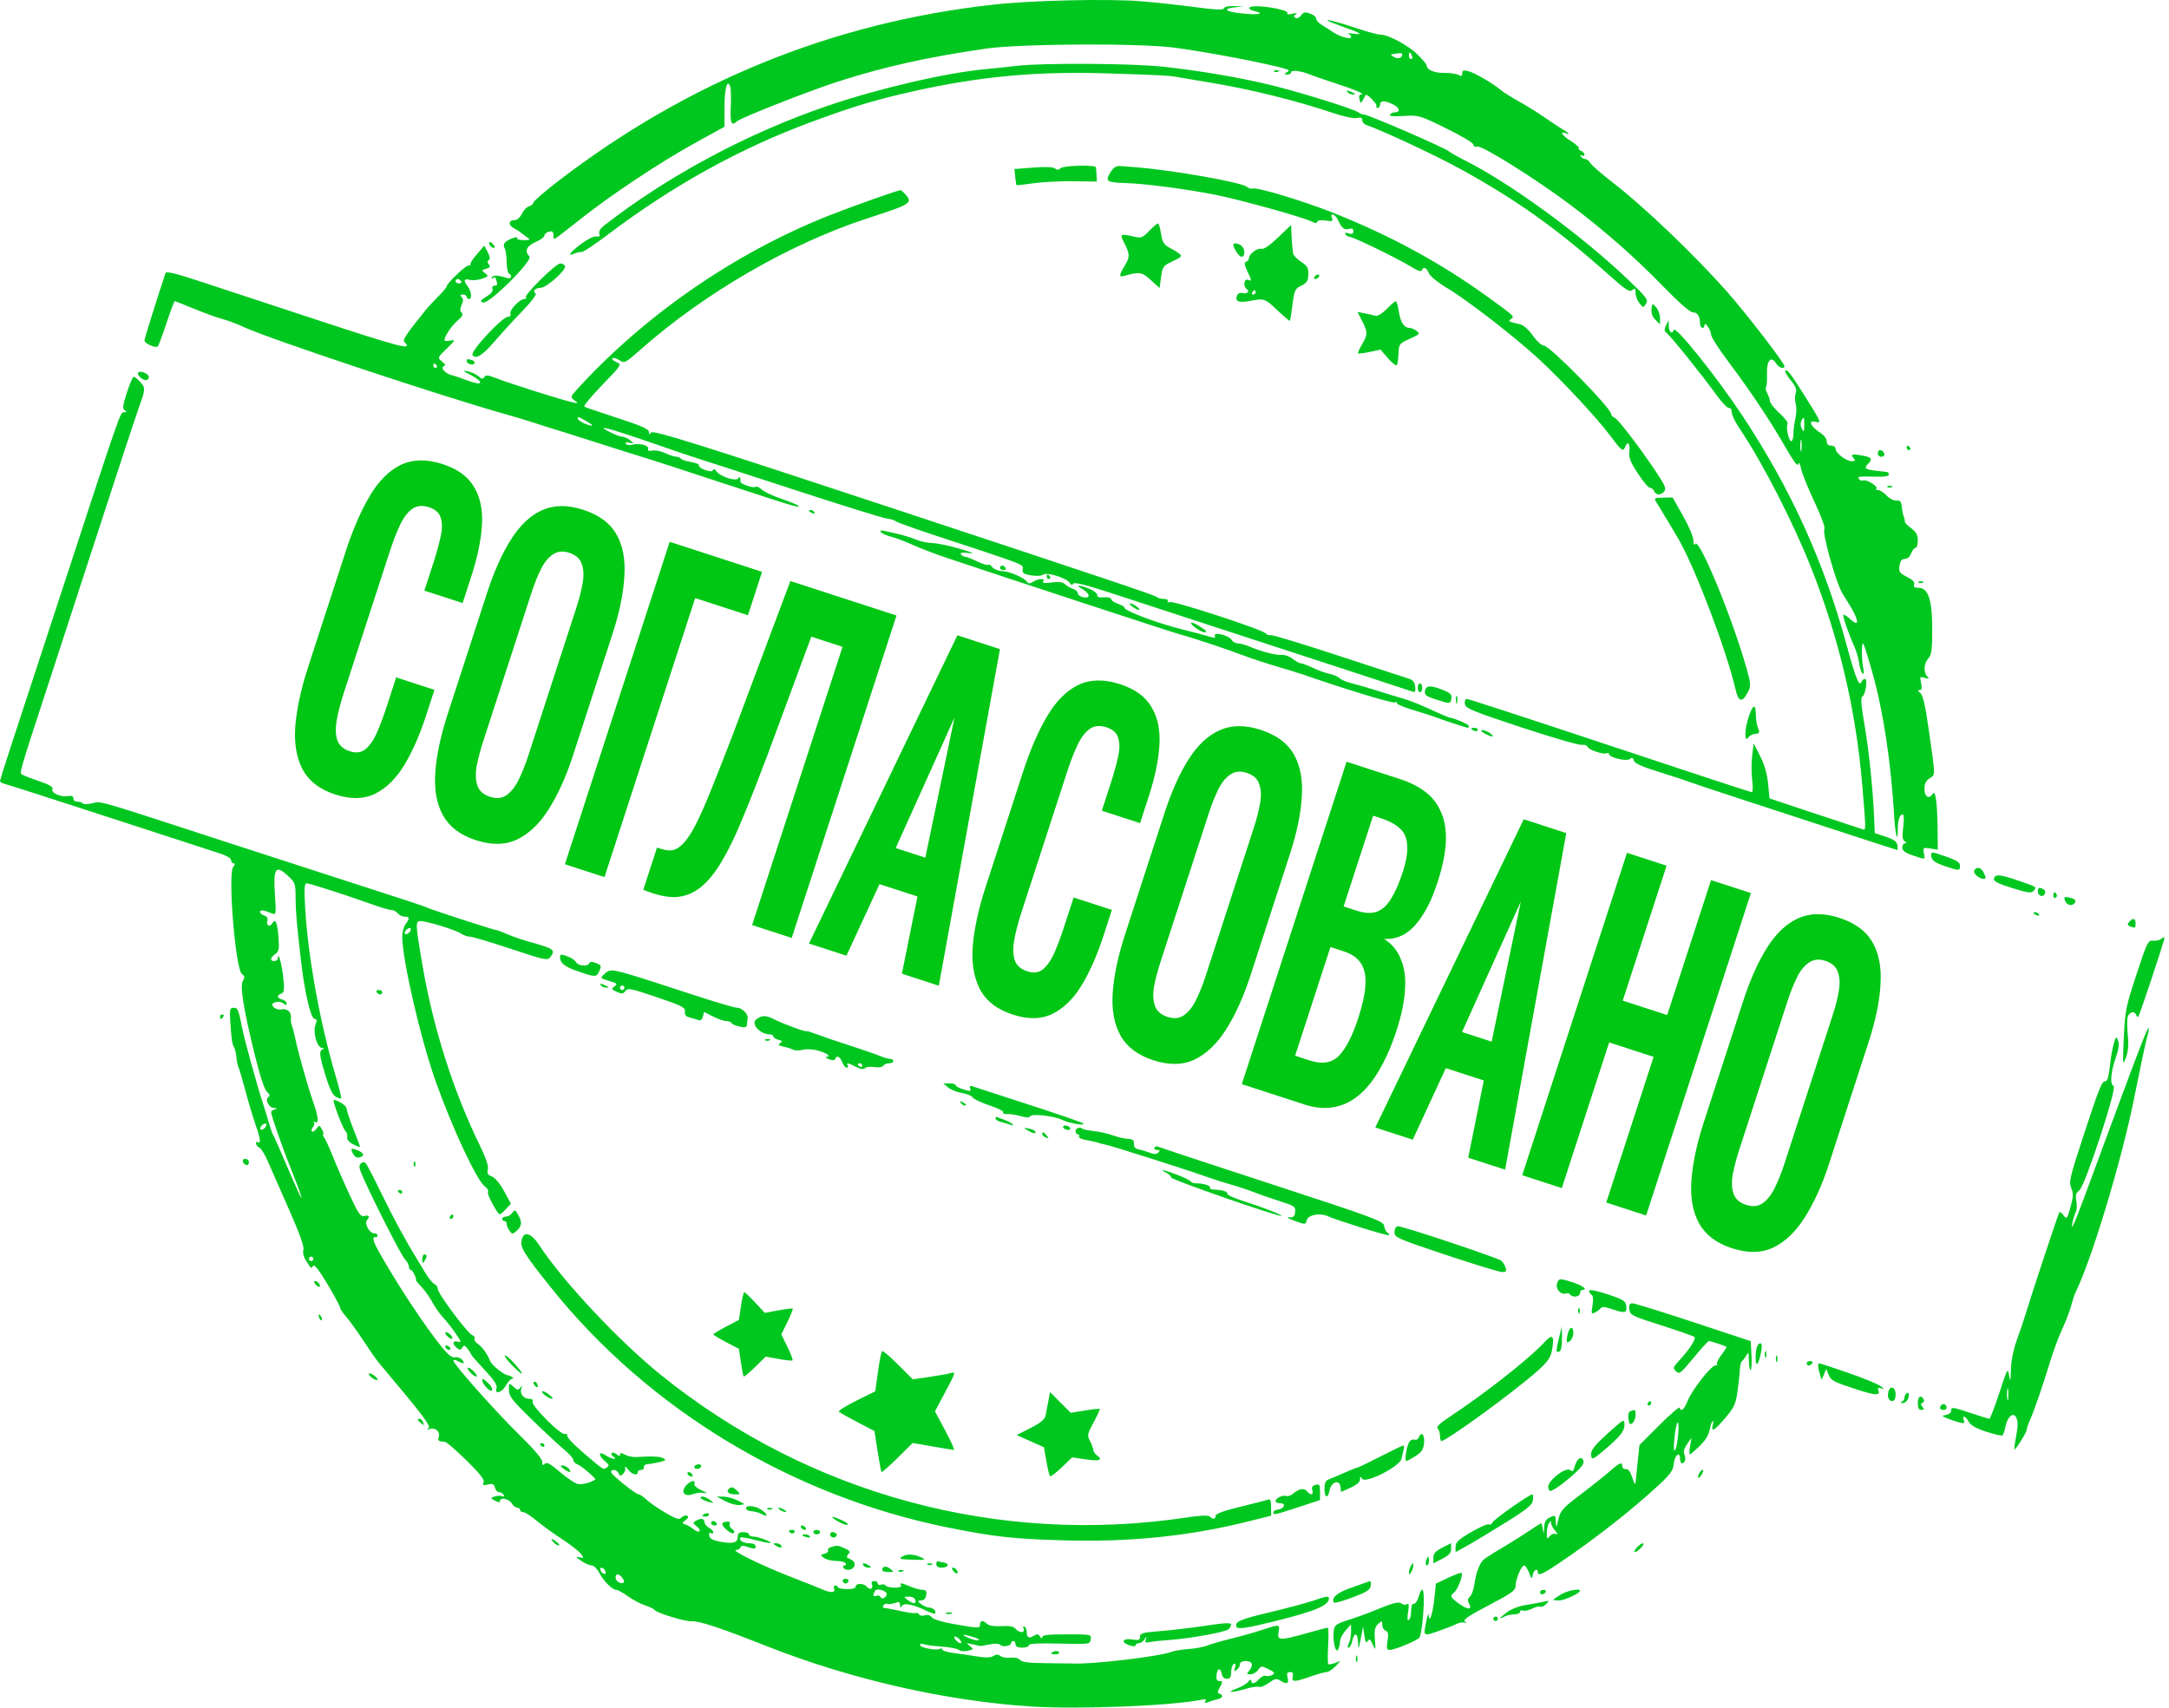
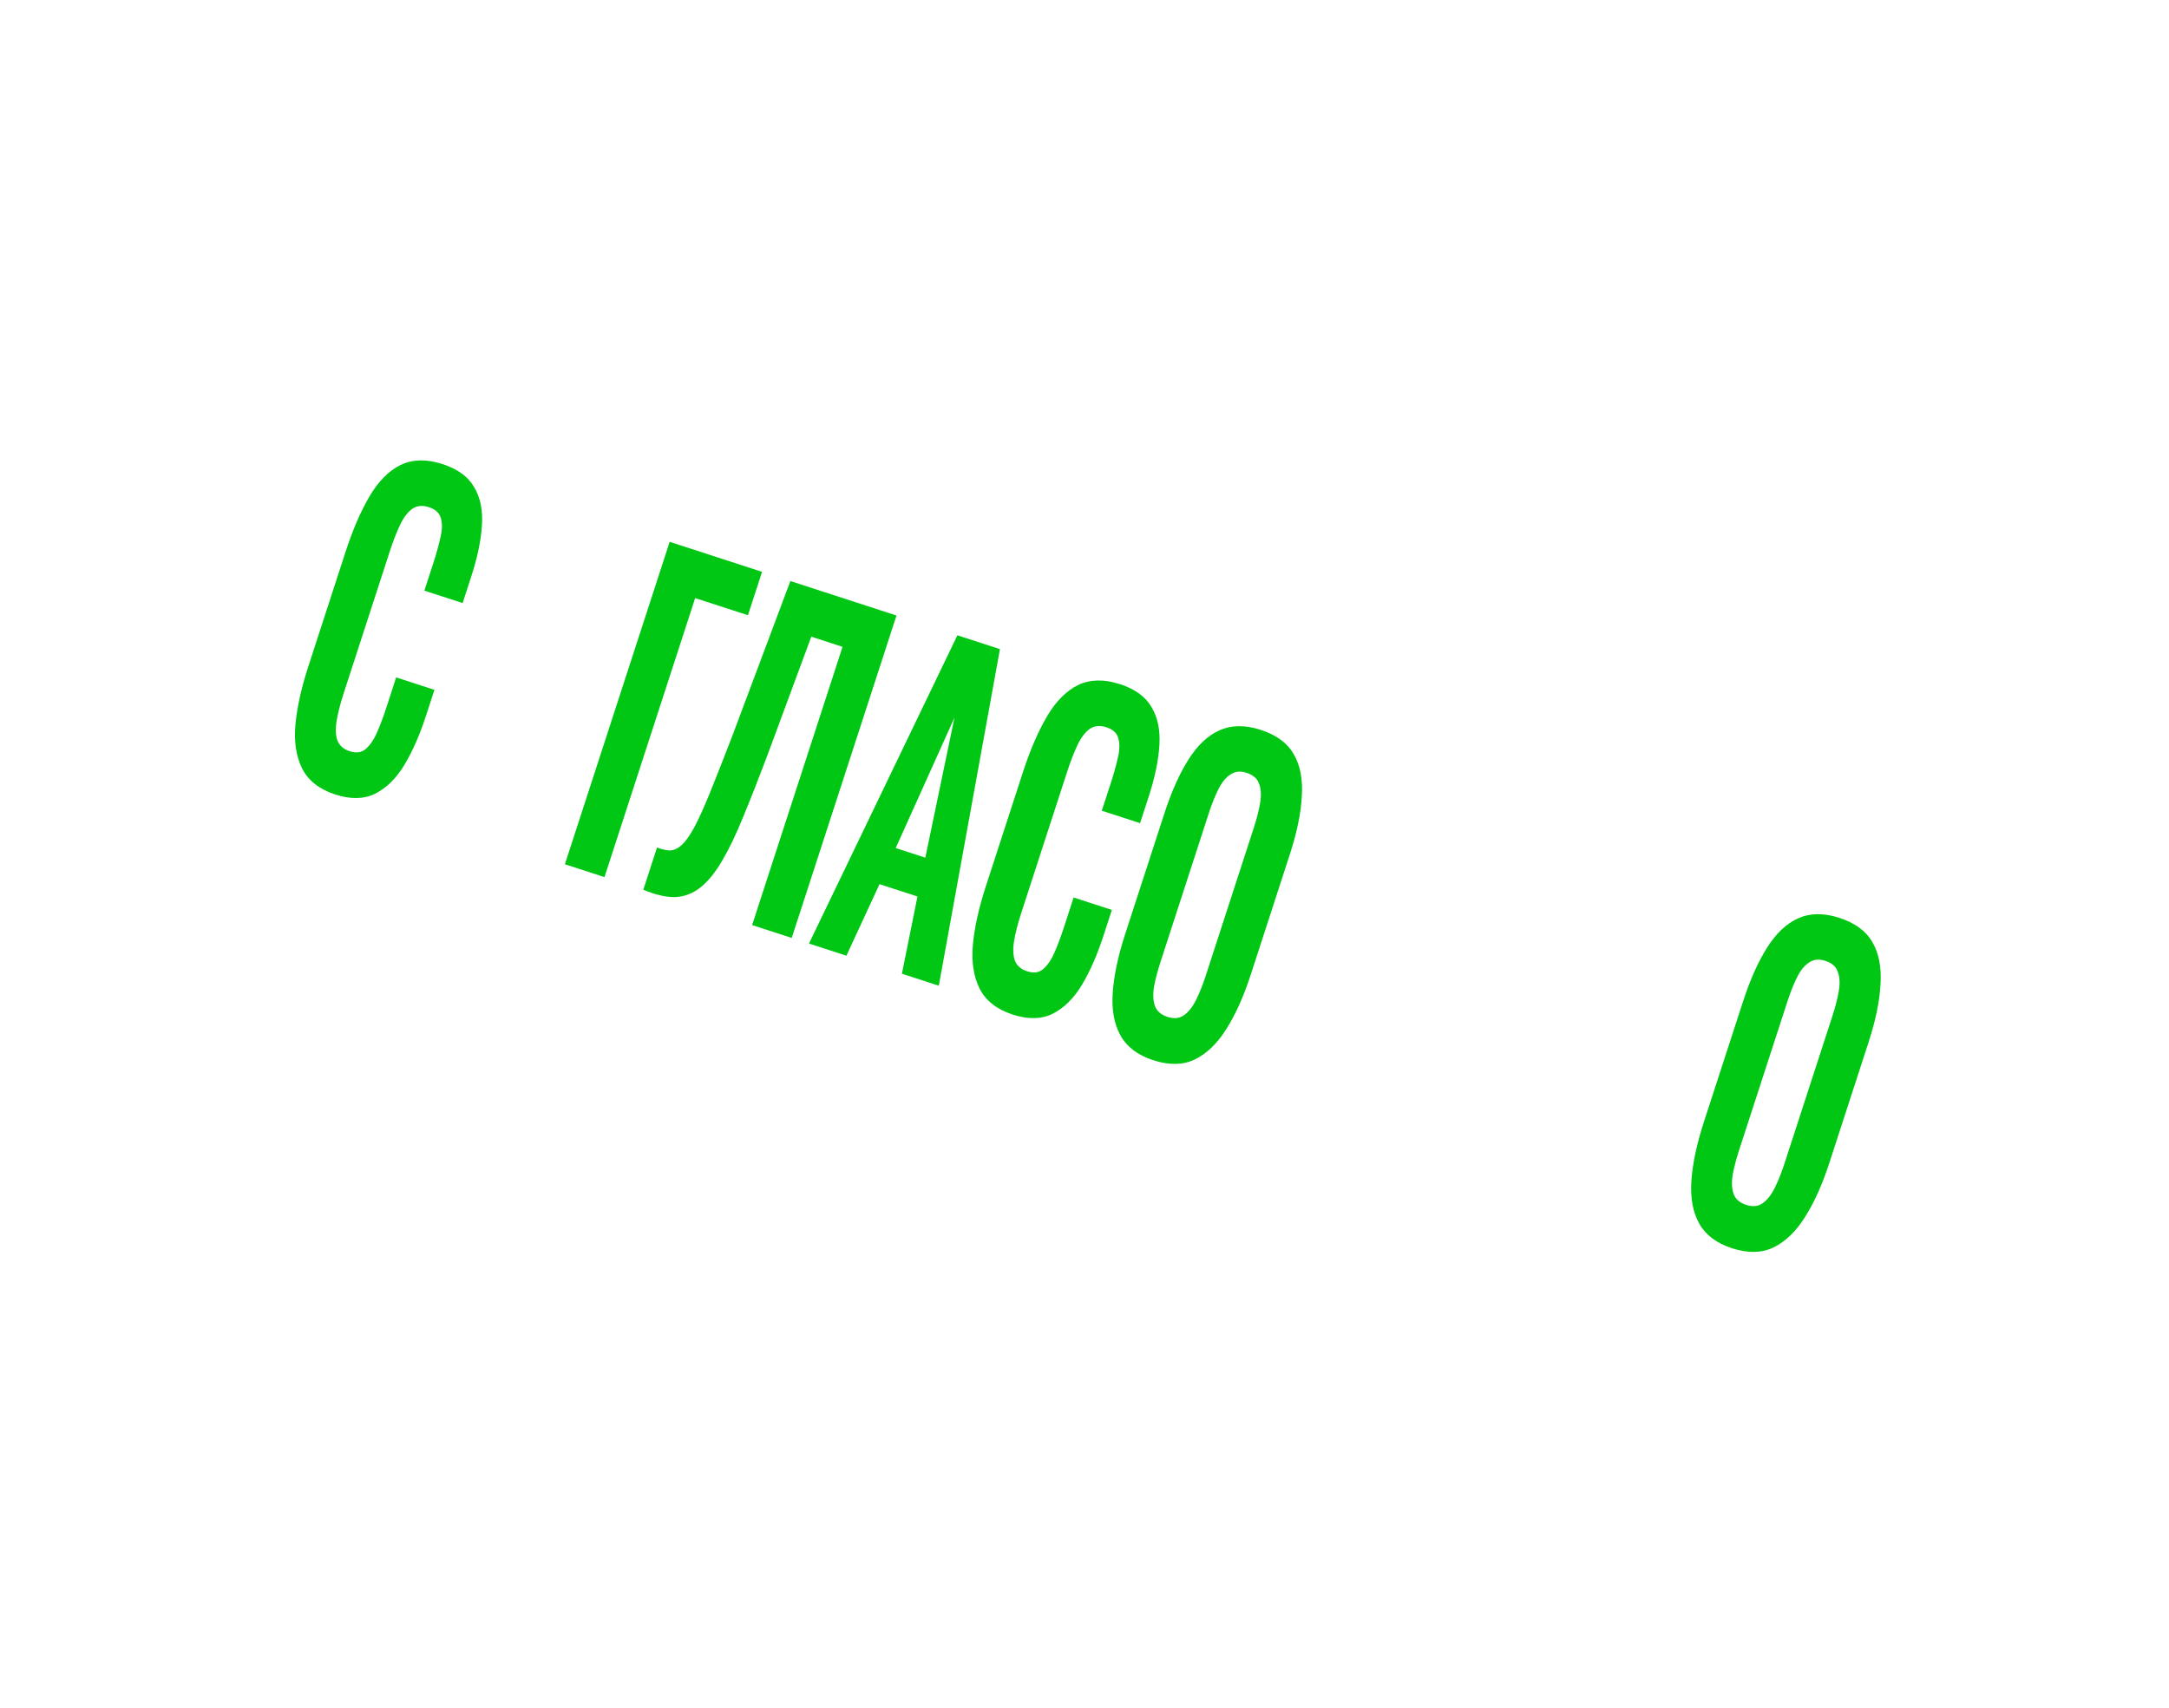
<svg xmlns="http://www.w3.org/2000/svg" width="254" height="200" viewBox="0 0 254 200" fill="none">
-   <path fill-rule="evenodd" clip-rule="evenodd" d="M133.594 0.145C135.148 0.268 137.953 0.57 139.826 0.818C142.349 1.153 143.259 1.192 143.333 0.969C143.391 0.795 143.893 0.687 144.518 0.712L145.602 0.755L144.627 0.857C143.067 1.021 143.495 1.38 145.488 1.58C147.358 1.768 148.169 1.613 146.934 1.303C145.989 1.066 146.082 0.744 147.099 0.736C148.542 0.723 150.938 1.237 150.762 1.521C150.658 1.69 150.87 1.722 151.354 1.609C151.838 1.496 151.982 1.517 151.755 1.669C151.493 1.844 151.481 1.953 151.708 2.093C151.879 2.198 152.166 2.072 152.36 1.806C152.65 1.41 152.832 1.376 153.449 1.604C153.857 1.754 154.162 2.012 154.127 2.178C154.092 2.344 154.385 2.674 154.777 2.912C155.17 3.15 155.784 3.543 156.142 3.785C156.945 4.329 158.224 4.668 158.224 4.338C158.224 4.204 158.077 4.032 157.899 3.956C157.72 3.879 157.98 3.876 158.476 3.948C159.742 4.131 159.352 3.862 157.327 3.155C156.374 2.821 155.532 2.487 155.457 2.412C155.247 2.202 156.834 2.624 159.078 3.374C160.191 3.746 161.33 4.051 161.607 4.051C162.55 4.051 164.855 5.269 165.966 6.354C166.574 6.948 167.072 7.536 167.072 7.662C167.072 8.177 167.947 8.556 169.094 8.539C169.765 8.529 170.521 8.632 170.775 8.767C171.129 8.957 171.236 8.915 171.236 8.586C171.236 8.25 171.389 8.196 171.951 8.335C172.691 8.518 174.875 9.792 175.79 10.574C176.076 10.819 177.013 11.407 177.872 11.881C178.731 12.356 180.115 13.218 180.949 13.797C181.782 14.377 182.692 14.98 182.97 15.137C183.678 15.538 183.93 15.823 183.394 15.618C182.563 15.299 182.939 15.895 183.971 16.532C184.535 16.881 184.945 17.247 184.883 17.347C184.822 17.447 184.946 17.596 185.16 17.678C185.374 17.76 185.549 17.955 185.549 18.111C185.549 18.267 185.413 18.311 185.248 18.209C185.062 18.094 185.018 18.138 185.134 18.324C185.236 18.489 185.46 18.624 185.632 18.624C185.804 18.624 186.081 18.843 186.248 19.111C186.415 19.379 187.585 20.395 188.848 21.369C192.52 24.201 198.444 29.862 202.271 34.196C204.468 36.684 208.97 42.524 208.97 42.885C208.97 43.286 208.307 43.075 207.994 42.574C207.4 41.622 206.872 42.212 206.923 43.77C206.948 44.543 206.896 45.247 206.808 45.336C206.719 45.425 206.781 45.745 206.947 46.048C207.112 46.352 207.262 46.786 207.281 47.014C207.3 47.242 207.804 47.869 208.401 48.408C208.998 48.948 209.417 49.501 209.333 49.638C209.112 49.995 209.467 51.675 209.763 51.675C209.899 51.675 210.014 51.294 210.017 50.829C210.021 50.363 210.127 49.536 210.254 48.989C210.381 48.442 210.394 47.68 210.284 47.295C210.174 46.91 210.175 46.348 210.286 46.046C210.44 45.631 210.296 45.262 209.7 44.538C209.266 44.012 208.983 43.507 209.073 43.418C209.284 43.207 209.703 43.758 211.464 46.562C213.261 49.424 213.331 49.596 212.634 49.413C211.67 49.161 212.018 49.959 213.199 50.711C213.593 50.961 213.915 51.398 213.915 51.681C213.915 52.021 214.09 52.195 214.435 52.195C214.721 52.195 214.956 52.362 214.956 52.566C214.956 53.063 216.197 54.017 216.844 54.017C217.275 54.017 217.307 53.951 217.037 53.626C216.663 53.176 216.941 53.126 218.306 53.399C219.219 53.581 219.306 53.793 218.71 54.389C218.234 54.865 218.437 54.997 219.9 55.159C220.401 55.214 220.899 55.273 221.006 55.289C221.113 55.305 221.201 55.443 221.201 55.596C221.201 55.767 220.62 55.86 219.705 55.835C217.642 55.781 217.504 55.8 217.699 56.116C217.793 56.269 218.018 56.338 218.198 56.269C218.595 56.116 219.976 56.977 219.729 57.224C219.632 57.321 219.728 57.4 219.941 57.4C220.155 57.4 220.601 57.688 220.932 58.041C221.264 58.394 221.781 58.657 222.083 58.626C222.518 58.582 222.648 58.733 222.709 59.352C222.751 59.781 222.857 60.308 222.945 60.523C223.033 60.737 223.088 60.998 223.066 61.102C223.045 61.206 223.377 61.55 223.806 61.866C224.398 62.304 224.584 62.649 224.584 63.304C224.584 63.778 224.464 64.166 224.318 64.166C224.171 64.166 223.94 64.459 223.804 64.817C223.659 65.197 223.35 65.467 223.059 65.467C222.703 65.467 222.528 65.694 222.444 66.264C222.341 66.972 222.438 67.118 223.317 67.566C223.991 67.91 224.259 68.196 224.158 68.461C224.049 68.744 224.19 68.85 224.674 68.85C225.811 68.85 226.276 70.259 226.276 73.701C226.276 76.097 226.197 76.688 225.821 77.105C225.289 77.693 225.225 78.748 225.69 79.237C225.956 79.516 225.904 79.544 225.404 79.393C224.831 79.22 224.803 79.26 224.969 80.014C225.098 80.599 225.051 80.823 224.8 80.829C224.55 80.835 224.57 80.926 224.873 81.156C225.17 81.383 225.449 82.569 225.834 85.247C226.673 91.083 226.663 90.7 225.974 91.152C225.534 91.44 225.365 91.795 225.365 92.431C225.365 93.337 225.902 93.65 226.32 92.987C226.645 92.471 226.861 93.931 226.896 96.874L226.927 99.525L226.046 99.382C225.212 99.247 225.173 99.275 225.296 99.919C225.449 100.722 225.517 100.708 223.98 100.184C223.101 99.885 222.763 99.632 222.763 99.273C222.763 99.001 222.909 98.776 223.088 98.773C223.324 98.771 223.314 98.707 223.054 98.542C222.781 98.369 222.739 97.966 222.878 96.855C222.989 95.964 222.963 95.394 222.809 95.394C222.457 95.394 222.242 96.058 222.242 97.15C222.242 98.825 221.952 97.841 221.828 95.746C221.447 89.299 220.533 83.252 219.26 78.764C218.757 76.989 218.285 75.476 218.212 75.403C217.965 75.156 217.976 77.286 218.227 78.436C218.3 78.77 218.253 78.977 218.123 78.897C217.993 78.817 217.808 78.258 217.712 77.655C217.615 77.053 217.371 76.201 217.17 75.763C216.49 74.286 215.748 72.135 215.874 72.009C215.942 71.941 216.29 72.158 216.647 72.493C217.405 73.206 217.683 73.084 217.306 72.204C217.036 71.577 216.928 71.388 215.756 69.501C215.003 68.288 213.341 62.337 213.649 61.954C213.765 61.809 213.25 60.408 212.491 58.804C211.739 57.215 211.03 55.458 210.915 54.9C210.786 54.272 210.665 54.066 210.597 54.358C210.522 54.681 210.075 54.108 209.175 52.536C207.371 49.384 205.004 45.825 202.495 42.493C201.333 40.949 200.382 39.479 200.382 39.224C200.382 38.7 199.623 37.572 199.61 38.077C199.596 38.613 199.081 38.444 199.081 37.903C199.081 37.046 198.785 36.581 198.241 36.581C197.915 36.581 196.623 35.455 194.821 33.601C191.419 30.101 187.985 27.08 183.905 24.001C179.969 21.03 173.569 17.018 172.992 17.162C172.733 17.226 172.537 17.128 172.537 16.934C172.537 16.747 171.103 15.891 169.349 15.032C166.229 13.503 166.123 13.472 164.384 13.583C163.203 13.659 162.662 13.607 162.773 13.428C162.864 13.28 163.101 13.159 163.299 13.159C164.011 13.159 163.95 12.653 163.19 12.26C162.208 11.752 161.607 11.747 161.607 12.249C161.607 12.463 161.483 12.639 161.331 12.639C161.18 12.639 161.117 12.54 161.192 12.418C161.32 12.212 160.078 10.938 159.93 11.123C159.893 11.17 159.745 11.426 159.602 11.693C159.354 12.154 159.334 12.151 159.197 11.628C159.112 11.303 159.177 11.076 159.354 11.074C159.978 11.065 158.794 10.539 156.402 9.761C155.042 9.32 153.696 8.856 153.41 8.732C152.453 8.316 151.197 8.159 151.197 8.455C151.197 8.609 150.992 8.734 150.742 8.731C150.36 8.728 150.348 8.689 150.67 8.485C151.007 8.272 151.007 8.227 150.67 8.112C149.018 7.546 141.204 6.047 137.405 5.567C133.191 5.035 119.403 5.118 115.415 5.699C108.549 6.7 103.485 7.831 98.109 9.563C94.7 10.662 86.706 13.81 86.281 14.221C85.654 14.828 85.48 14.405 85.576 12.51C85.63 11.437 85.597 10.357 85.502 10.11C85.154 9.204 84.845 10.387 84.841 12.639L84.837 14.851L81.525 16.673C77.308 18.992 71.447 22.887 67.856 25.757C66.317 26.987 65 27.993 64.928 27.993C64.857 27.993 64.799 27.77 64.799 27.497C64.799 27.129 64.664 27.036 64.278 27.137C63.992 27.212 63.758 27.412 63.758 27.583C63.758 27.753 63.289 28.099 62.717 28.352C61.647 28.824 61.39 29.425 61.999 30.033C62.459 30.494 57.228 35.686 56.561 35.43C56.184 35.286 56.251 35.172 56.965 34.737C57.509 34.407 57.767 34.079 57.674 33.838C57.584 33.604 57.686 33.458 57.938 33.458C58.205 33.458 58.293 33.314 58.191 33.046C58.104 32.82 58.033 32.579 58.033 32.51C58.033 32.442 57.897 32.47 57.732 32.572C57.552 32.683 57.502 32.644 57.608 32.473C57.778 32.198 58.312 32.223 59.355 32.554C59.871 32.718 60.055 32.312 59.594 32.027C59.451 31.938 59.332 31.316 59.33 30.645C59.328 29.974 59.221 29.259 59.093 29.057C58.946 28.825 58.977 28.573 59.174 28.375C59.553 27.997 60.758 27.584 60.562 27.9C60.486 28.023 60.825 28.123 61.315 28.123C62.093 28.123 62.148 28.083 61.746 27.807C61.493 27.633 61.161 27.385 61.009 27.256C60.857 27.128 60.469 26.881 60.147 26.709C59.47 26.347 59.541 25.781 60.264 25.78C60.552 25.78 60.908 25.468 61.117 25.033C61.314 24.622 61.696 24.228 61.966 24.157C62.236 24.087 62.459 23.896 62.462 23.734C62.465 23.572 63.763 22.443 65.346 21.227C80.571 9.524 97.58 2.623 116.326 0.542C120.844 0.041 129.675 -0.162 133.594 0.145ZM164.99 6.523C164.99 6.738 165.104 6.914 165.242 6.914C165.381 6.914 165.427 6.738 165.345 6.523C165.262 6.309 165.149 6.133 165.092 6.133C165.036 6.133 164.99 6.309 164.99 6.523ZM162.908 6.382C162.837 6.397 162.984 6.529 163.236 6.676C163.711 6.952 164.209 6.801 164.209 6.379C164.209 6.176 163.888 6.177 162.908 6.382ZM136.364 7.827C140.815 8.322 145.664 9.165 149.213 10.06C152.83 10.972 158.756 12.841 159.122 13.187C159.258 13.315 159.541 13.42 159.751 13.42C160.231 13.42 169.144 17.284 169.674 17.722C169.889 17.9 170.709 18.366 171.496 18.76C176.781 21.4 185.059 27.433 190.526 32.63C192.824 34.814 193.046 35.106 192.761 35.567C192.449 36.072 192.439 36.072 191.99 35.52C191.739 35.213 191.534 34.667 191.534 34.308C191.534 33.76 191.472 33.706 191.148 33.975C190.827 34.241 190.4 33.972 188.611 32.377C182.305 26.755 177.646 23.43 170.845 19.699C168.043 18.162 161.764 15.233 159.98 14.631C159.73 14.546 159.525 14.295 159.525 14.073C159.525 13.78 159.359 13.712 158.914 13.823C158.551 13.914 157.359 13.659 155.986 13.196C151.75 11.767 146.262 10.413 141.699 9.672C140.268 9.44 138.687 9.173 138.186 9.079C136.897 8.839 136.419 8.812 129.728 8.598C121.42 8.331 114.786 8.941 106.957 10.691C102.547 11.677 99.98 12.45 94.986 14.294C86.642 17.376 78.734 21.758 71.16 27.495C69.653 28.637 68.278 29.549 68.105 29.522C67.933 29.495 67.582 29.564 67.325 29.676C66.381 30.087 66.667 29.625 67.974 28.629C68.746 28.04 69.534 27.642 69.827 27.691C70.197 27.754 70.294 27.668 70.182 27.375C70.085 27.122 70.29 26.767 70.731 26.424C78.239 20.575 87.559 15.583 96.929 12.391C102.944 10.342 110.905 8.498 115.487 8.091C116.163 8.031 117.77 7.861 119.058 7.713C122.234 7.348 132.682 7.416 136.364 7.827ZM149.685 8.393C149.497 8.468 149.273 8.458 149.186 8.372C149.1 8.286 149.253 8.224 149.528 8.235C149.831 8.248 149.892 8.31 149.685 8.393ZM158.354 10.817C158.778 11 158.793 11.044 158.434 11.059C158.192 11.069 157.922 10.96 157.834 10.817C157.649 10.518 157.658 10.518 158.354 10.817ZM132.981 19.587C137.288 19.922 145.348 21.339 145.993 21.875C146.207 22.054 146.525 22.148 146.698 22.085C147.209 21.9 152.599 23.524 156.125 24.927C162.824 27.591 168.599 30.727 174.119 34.699C177.335 37.013 177.392 37.065 176.968 37.343C176.544 37.62 176.654 37.688 178.01 37.981C178.401 38.066 179.008 38.604 179.501 39.304C179.964 39.96 180.542 40.484 180.802 40.484C181.48 40.484 188.672 47.803 188.672 48.493C188.672 48.638 188.836 48.819 189.037 48.896C189.457 49.057 191.857 52.17 193.85 55.139C194.953 56.781 195.155 57.243 194.904 57.546C194.5 58.033 193.9 58.025 193.71 57.53C193.628 57.315 193.411 57.139 193.228 57.139C193.046 57.139 192.401 56.38 191.796 55.451C190.908 54.088 190.717 53.585 190.803 52.848C190.91 51.93 190.607 51.597 190.327 52.325C190.086 52.954 189.879 52.805 188.609 51.089C187.064 49.002 182.903 44.534 180.147 42.001C177.299 39.384 171.836 35.159 169.456 33.733C168.351 33.071 167.449 32.334 167.316 31.983C167.07 31.337 166.659 31.182 166.496 31.673C166.434 31.86 165.98 31.706 165.269 31.258C163.849 30.362 158.462 27.733 158.045 27.733C157.874 27.733 157.654 27.603 157.556 27.445C157.436 27.251 157.559 27.214 157.931 27.332C158.341 27.462 158.484 27.398 158.484 27.082C158.484 26.796 158.334 26.703 158.029 26.798C157.447 26.979 157.121 26.74 156.728 25.846C156.396 25.091 155.707 24.821 155.989 25.555C156.127 25.914 156.01 25.958 155.252 25.835C154.716 25.748 154.314 25.802 154.258 25.967C154.193 26.164 154.009 26.162 153.632 25.96C152.73 25.478 145.238 23.391 142.349 22.819C138.967 22.148 134.017 21.501 131.798 21.44C129.712 21.383 129.438 21.235 129.899 20.416C130.352 19.611 130.652 19.404 131.289 19.454C131.576 19.477 132.337 19.537 132.981 19.587ZM128.337 19.6C128.36 19.707 128.393 20.126 128.411 20.53L128.444 21.265L125.703 21.226C124.195 21.204 122.093 21.312 121.03 21.465C119.968 21.619 119.071 21.716 119.038 21.681C119.005 21.646 118.937 21.207 118.888 20.706L118.798 19.796L121.01 19.628C122.419 19.521 123.344 19.56 123.558 19.734C123.796 19.927 123.983 19.919 124.196 19.706C124.527 19.376 128.271 19.28 128.337 19.6ZM106.006 22.744C106.93 23.765 106.691 23.92 101.752 25.517C92.583 28.482 82.588 34.248 75.024 40.935C73.207 42.541 73.129 42.58 72.531 42.188C72.192 41.966 71.832 41.865 71.733 41.964C71.634 42.063 71.842 42.269 72.197 42.42C72.832 42.693 72.812 42.726 70.521 45.094C69.246 46.413 68.302 47.554 68.425 47.63C68.548 47.706 70.3 48.305 72.319 48.961C75.094 49.862 75.99 50.259 75.993 50.588C75.996 50.933 76.044 50.95 76.222 50.669C76.436 50.33 81.654 51.964 104.745 59.601C129.674 67.846 135.23 69.712 135.44 69.914C135.576 70.045 135.964 70.151 136.301 70.151C136.64 70.151 136.844 70.267 136.756 70.409C136.666 70.554 136.766 70.601 136.985 70.517C137.447 70.34 147.83 73.727 148.205 74.178C148.348 74.35 148.607 74.443 148.78 74.385C148.953 74.327 152.524 75.409 156.717 76.79C160.909 78.171 164.632 79.388 164.99 79.495C165.449 79.633 165.666 79.906 165.727 80.422C165.788 80.945 165.714 81.116 165.466 81.023C165.162 80.91 156.249 77.994 139.747 72.609C136.956 71.698 132.689 70.304 130.265 69.51C127.215 68.511 125.801 68.157 125.676 68.36C125.55 68.564 125.427 68.537 125.269 68.271C124.937 67.71 122.569 66.967 122.169 67.298C121.984 67.452 121.392 67.492 120.768 67.391C119.865 67.247 119.7 67.129 119.763 66.676C119.846 66.085 120.316 66.267 109.56 62.729C107.055 61.906 104.947 61.146 104.875 61.041C104.804 60.936 104.335 60.795 103.834 60.728C103.333 60.661 98.415 59.132 92.904 57.329C87.394 55.527 82.475 53.932 81.974 53.786C81.473 53.639 79.014 52.805 76.509 51.933C74.005 51.061 71.604 50.283 71.175 50.206C70.45 50.075 70.468 50.105 71.425 50.61C71.992 50.909 72.643 51.154 72.871 51.154C73.1 51.154 73.514 51.338 73.792 51.564C74.285 51.963 74.283 51.97 73.712 51.848C73.365 51.774 73.191 51.828 73.284 51.98C73.372 52.122 73.723 52.167 74.066 52.081C74.904 51.87 76.05 52.181 75.898 52.577C75.816 52.79 75.981 52.855 76.402 52.775C76.746 52.709 77.427 52.844 77.914 53.076C78.401 53.307 78.98 53.496 79.201 53.496C79.421 53.496 79.665 53.598 79.741 53.722C79.818 53.846 80.358 54.024 80.94 54.118C81.522 54.211 81.935 54.39 81.857 54.517C81.779 54.643 82.094 54.879 82.558 55.04C83.159 55.25 83.427 55.253 83.494 55.052C83.549 54.887 83.721 54.951 83.906 55.205C84.373 55.842 86.194 56.427 86.451 56.022C86.629 55.743 86.758 55.938 86.699 56.396C86.664 56.667 88.164 57.205 88.455 57.025C88.602 56.934 88.932 57.069 89.189 57.325C89.447 57.581 90.476 58.071 91.476 58.413C93.462 59.094 94.267 59.566 92.871 59.23C92.389 59.115 88.656 57.916 84.577 56.565C80.498 55.216 76.457 53.9 75.599 53.642C74.74 53.384 72.222 52.591 70.004 51.879C67.785 51.168 65.56 50.464 65.059 50.317C64.558 50.169 63.504 49.835 62.717 49.575C61.93 49.314 60.466 48.871 59.464 48.591C51.797 46.444 31.463 39.677 28.496 38.283C27.78 37.947 26.67 37.532 26.028 37.361C25.386 37.189 23.9 36.651 22.725 36.164C21.549 35.678 20.532 35.28 20.465 35.28C20.396 35.28 19.966 36.421 19.506 37.817C19.047 39.212 18.587 40.448 18.484 40.562C18.25 40.819 16.915 40.238 16.915 39.878C16.915 39.678 18.469 34.709 19.386 31.976C19.458 31.761 20.546 32.013 22.952 32.802C24.856 33.428 30.688 35.347 35.912 37.068C47.136 40.767 48.39 41.095 47.36 40.065C47.115 39.82 47.544 39.172 49.836 36.325C50.122 35.97 50.795 35.243 51.331 34.709C51.868 34.176 52.307 33.651 52.307 33.543C52.307 33.205 54.481 31.116 54.834 31.116C55.019 31.116 55.141 31.02 55.105 30.903C55.069 30.786 55.417 30.259 55.879 29.731L56.717 28.772L57.114 29.539C57.378 30.049 57.419 30.362 57.238 30.474C57.05 30.59 57.052 30.745 57.245 30.977C57.455 31.23 57.379 31.353 56.932 31.479C56.375 31.636 56.368 31.665 56.807 32.002C57.238 32.333 57.212 32.38 56.45 32.645C55.999 32.803 55.35 32.862 55.009 32.776C54.303 32.599 54.236 32.842 54.788 33.573C55.224 34.15 55.297 35.019 54.91 35.019C54.767 35.019 54.65 34.902 54.65 34.759C54.65 34.616 54.45 34.499 54.207 34.499C53.88 34.499 53.841 34.575 54.057 34.791C54.27 35.005 54.272 35.252 54.064 35.709C53.857 36.163 53.857 36.413 54.065 36.621C54.273 36.829 54.141 37.084 53.58 37.556C52.888 38.138 52.047 39.397 52.047 39.851C52.047 39.946 52.354 39.966 52.729 39.894C53.364 39.773 53.336 39.837 52.313 40.829C51.216 41.895 51.215 41.896 51.763 42.339C52.134 42.64 52.205 42.818 51.984 42.892C51.517 43.049 52.145 43.769 52.901 43.943C53.218 44.016 54.093 44.311 54.845 44.6C56.548 45.253 56.733 44.764 55.105 43.911C54.146 43.41 54.103 43.353 54.78 43.49C55.209 43.577 55.772 43.839 56.032 44.072C56.407 44.411 56.546 44.428 56.712 44.16C56.878 43.89 57.176 43.924 58.192 44.327C59.623 44.894 65.813 46.85 67.011 47.113C67.75 47.276 67.764 47.264 67.271 46.895C66.761 46.514 66.768 46.487 67.659 45.512C75.613 36.807 86.186 29.536 97.198 25.198C100.004 24.093 105.168 22.268 105.489 22.268C105.537 22.268 105.769 22.482 106.006 22.744ZM135.963 27.366C136.108 28.331 136.292 28.643 136.923 28.992C138.657 29.952 138.662 29.971 137.353 30.586C136.211 31.122 136.138 31.221 135.97 32.443L135.793 33.733L134.758 32.798C133.701 31.843 133.454 31.806 131.615 32.324C131.026 32.49 131.041 32.223 131.681 31.175C132.33 30.109 132.329 29.787 131.674 28.503C131.099 27.375 131.156 27.333 132.766 27.707C133.643 27.911 133.791 27.857 134.573 27.05C135.042 26.567 135.506 26.171 135.605 26.171C135.703 26.171 135.865 26.709 135.963 27.366ZM151.236 27.368C151.257 27.926 151.298 28.559 151.328 28.774C151.357 28.988 151.398 29.368 151.419 29.617C151.44 29.866 151.86 30.334 152.352 30.657C153.11 31.154 153.241 31.383 153.21 32.162C153.18 32.913 153.027 33.153 152.381 33.465C151.651 33.818 151.57 33.992 151.36 35.67C151.234 36.672 151.097 37.531 151.055 37.579C151.013 37.627 150.355 37.072 149.592 36.346C148.125 34.949 148.044 34.922 146.337 35.252C145.082 35.495 144.6 35.301 144.849 34.652C144.958 34.366 145.204 34.244 145.508 34.324C146.045 34.464 146.413 34.108 145.997 33.851C145.558 33.58 145.672 32.598 146.123 32.771C146.615 32.96 146.612 32.903 146.058 31.733C145.712 31.004 145.681 30.745 145.928 30.662C146.106 30.601 146.253 30.412 146.253 30.241C146.253 29.757 147.299 28.98 147.729 29.145C147.97 29.237 148.693 28.741 149.656 27.823L151.197 26.352L151.236 27.368ZM57.767 28.637C57.972 28.884 57.992 29.034 57.819 29.034C57.505 29.034 57.138 28.54 57.319 28.36C57.384 28.294 57.586 28.419 57.767 28.637ZM145.42 28.826C145.841 29.247 145.817 30.075 145.384 30.075C145.097 30.075 144.431 29.066 144.431 28.631C144.431 28.39 145.119 28.525 145.42 28.826ZM66.164 31.178C66.317 31.637 64.001 33.696 63.318 33.708C62.668 33.72 62.312 34.118 62.724 34.373C62.885 34.473 62.244 35.324 61.193 36.408C60.199 37.433 58.708 39.063 57.879 40.029C56.51 41.626 55.676 42.133 55.334 41.58C55.065 41.145 58.819 37.101 59.492 37.101C59.741 37.101 59.854 36.956 59.772 36.741C59.615 36.334 60.865 35.019 61.408 35.019C61.603 35.019 61.681 34.938 61.581 34.838C61.32 34.577 65.091 30.855 65.616 30.855C65.858 30.855 66.105 31.001 66.164 31.178ZM154.45 32.417C154.362 32.56 154.173 32.677 154.029 32.677C153.886 32.677 153.841 32.56 153.93 32.417C154.018 32.274 154.208 32.157 154.351 32.157C154.494 32.157 154.539 32.274 154.45 32.417ZM53.348 32.937C53.348 33.081 53.531 33.198 53.754 33.198C53.977 33.198 54.087 33.081 53.999 32.937C53.91 32.794 53.728 32.677 53.593 32.677C53.458 32.677 53.348 32.794 53.348 32.937ZM146.643 34.239C146.555 34.382 146.607 34.499 146.758 34.499C146.91 34.499 147.034 34.382 147.034 34.239C147.034 34.096 146.982 33.978 146.919 33.978C146.856 33.978 146.732 34.096 146.643 34.239ZM163.811 36.491C163.999 37.742 164.427 38.402 165.052 38.402C165.25 38.402 165.627 38.56 165.891 38.754C166.333 39.077 166.27 39.15 165.095 39.681C163.854 40.242 163.817 40.291 163.772 41.437C163.747 42.085 163.652 42.69 163.56 42.782C163.469 42.873 163.005 42.498 162.53 41.949L161.667 40.95L160.404 41.219C159.71 41.367 159.096 41.443 159.041 41.388C158.985 41.332 159.189 40.866 159.493 40.35C160.179 39.188 160.18 38.905 159.507 37.587L158.969 36.532L159.832 36.706C160.308 36.801 160.878 36.93 161.1 36.992C161.324 37.054 161.894 36.699 162.387 36.191C162.873 35.69 163.351 35.28 163.45 35.28C163.549 35.28 163.712 35.825 163.811 36.491ZM193.941 35.985C194.192 36.264 194.397 36.831 194.397 37.245V37.998L193.856 37.456C193.504 37.104 193.344 36.663 193.4 36.197C193.484 35.492 193.495 35.488 193.941 35.985ZM195.42 38.207C195.438 38.91 195.824 39.195 196.009 38.641C196.192 38.093 200.934 44.008 203.954 48.552C209.666 57.144 213.614 65.824 216.266 75.616C217.322 79.519 217.745 80.548 218.002 79.845C218.068 79.666 218.244 79.52 218.394 79.52C218.744 79.52 218.463 81.364 218.078 81.602C217.884 81.722 217.956 82.68 218.317 84.746C218.845 87.776 219.307 92.165 219.462 95.639L219.549 97.575L220.831 98.002C221.777 98.318 222.134 98.577 222.195 98.994C222.241 99.304 222.239 99.558 222.191 99.558C222.143 99.558 219.412 98.677 216.122 97.6C212.833 96.523 207.448 94.763 204.156 93.688C200.864 92.614 197.936 91.636 197.65 91.517C197.364 91.398 195.852 90.904 194.291 90.42C192.265 89.792 191.417 89.408 191.331 89.079C191.24 88.732 191.126 88.687 190.871 88.899C190.487 89.218 188.411 88.722 188.411 88.311C188.411 88.182 188.313 88.138 188.192 88.213C187.845 88.427 186.054 87.851 185.912 87.48C185.841 87.295 185.525 87.187 185.21 87.24C184.896 87.293 181.71 86.368 178.132 85.185C172.357 83.275 171.617 82.967 171.543 82.448C171.495 82.112 171.597 81.862 171.781 81.862C171.958 81.862 179.492 84.321 188.523 87.327C197.555 90.333 205.038 92.792 205.154 92.792C205.27 92.792 205.284 92.148 205.186 91.361C205.087 90.573 205.087 89.285 205.186 88.498L205.364 87.067L206.125 88.563C206.626 89.548 206.943 90.65 207.052 91.786L207.218 93.512L212.579 95.299C215.527 96.282 218.062 97.119 218.212 97.159C218.51 97.239 218.504 97.013 218.072 91.881C217.34 83.164 215.34 74.677 212.09 66.49C210.007 61.244 206.534 54.445 203.942 50.54C203.047 49.192 202.819 48.702 202.744 47.966C202.733 47.859 202.578 47.768 202.399 47.763C202.22 47.759 201.552 47.027 200.914 46.137C199.42 44.052 195.681 39.401 195.19 39.018C194.889 38.783 194.872 38.596 195.107 38.107L195.403 37.492L195.42 38.207ZM55.367 42.218C55.547 42.291 55.631 42.453 55.554 42.577C55.385 42.85 54.65 42.607 54.65 42.278C54.65 42.028 54.851 42.011 55.367 42.218ZM50.746 42.826C50.746 42.97 50.87 43.087 51.022 43.087C51.173 43.087 51.225 42.97 51.136 42.826C51.048 42.683 50.924 42.566 50.861 42.566C50.797 42.566 50.746 42.683 50.746 42.826ZM16.85 43.63C17.447 43.855 17.613 44.248 17.214 44.494C16.906 44.684 16.04 44.013 16.163 43.681C16.227 43.511 16.483 43.493 16.85 43.63ZM16.384 44.697C17.054 45.416 17.05 45.544 16.279 47.691C15.929 48.665 14.158 54.03 12.344 59.612C10.53 65.194 7.725 73.801 6.112 78.739C2.025 91.249 2.244 90.488 2.649 90.745C2.838 90.864 3.732 91.21 4.636 91.514C5.826 91.913 6.241 92.168 6.138 92.437C5.964 92.89 7.151 93.399 8.001 93.237C8.377 93.165 8.588 93.252 8.588 93.479C8.588 93.673 8.705 93.847 8.848 93.865C8.991 93.883 9.215 93.913 9.347 93.93C9.478 93.948 9.659 94.037 9.75 94.128C9.841 94.219 10.348 94.193 10.878 94.071C11.906 93.835 10.915 93.545 27.325 98.893C32.985 100.738 43.212 104.053 47.493 105.431C48.638 105.799 49.809 106.205 50.095 106.333C50.789 106.643 57.833 108.927 58.093 108.927C58.206 108.927 58.795 109.146 59.402 109.414C60.008 109.682 61.266 110.112 62.196 110.37C64.886 111.114 65.081 111.265 64.441 112.109C64.123 112.527 63.803 112.459 59.83 111.136C57.482 110.353 55.323 109.712 55.033 109.71C54.742 109.709 54.274 109.545 53.991 109.347C53.386 108.924 50.017 107.886 49.246 107.886C48.624 107.886 48.637 108.177 49.479 113.09C50.734 120.424 53.089 127.814 56.198 134.175C56.912 135.635 57.226 136.58 57.128 136.971C57.013 137.428 57.121 137.615 57.607 137.8C57.979 137.941 58.56 138.639 59.033 139.511L59.83 140.984L59.201 141.663C58.855 142.037 58.524 142.289 58.467 142.225C57.91 141.596 57.009 139.817 57.141 139.604C57.233 139.455 57.074 139.168 56.787 138.967C55.862 138.32 53.039 132.304 51.053 126.748C49.263 121.74 47.109 112.438 47.104 109.692C47.103 109.183 47.275 108.539 47.485 108.261C47.999 107.581 47.977 107.365 47.395 107.365C47.126 107.365 46.76 107.19 46.582 106.975C46.404 106.76 46.068 106.584 45.835 106.584C45.602 106.583 44.591 106.288 43.589 105.929C40.506 104.823 36.271 103.462 35.913 103.462C35.643 103.462 35.607 104.057 35.736 106.322C36.062 112.009 37.465 119.767 39.288 125.963C39.708 127.389 40.009 128.599 39.956 128.651C39.904 128.704 39.619 128.618 39.324 128.46C38.959 128.265 38.579 127.486 38.131 126.018C37.389 123.585 37.335 123.079 37.799 122.892C38.011 122.806 37.979 122.753 37.71 122.74C37.123 122.711 36.611 120.887 36.944 120.011C37.143 119.487 37.12 119.336 36.843 119.336C36.407 119.336 35.682 116.276 35.263 112.666C34.748 108.227 34.62 106.745 34.616 105.188C34.611 103.469 34.576 103.369 33.666 102.536C32.273 101.26 31.995 101.682 32.195 104.773C32.345 107.082 32.329 107.183 31.855 106.989C30.872 106.587 30.447 106.529 30.447 106.797C30.447 106.947 30.67 107.14 30.941 107.227C31.277 107.334 31.392 107.546 31.301 107.895C31.163 108.422 31.593 108.609 31.879 108.146C32.251 107.544 32.466 107.989 32.599 109.636C32.721 111.156 32.674 111.431 32.244 111.732C31.971 111.923 31.749 112.19 31.749 112.325C31.749 112.697 32.528 112.618 32.537 112.245C32.559 111.334 33.009 112.906 33.169 114.457C33.322 115.929 33.285 116.239 32.941 116.372C32.375 116.588 32.425 116.906 33.05 117.07C33.336 117.144 33.57 117.348 33.57 117.522C33.57 117.769 33.487 117.77 33.192 117.525C32.983 117.351 32.571 117.289 32.268 117.385C31.816 117.528 31.777 117.626 32.044 117.948C32.227 118.168 32.628 118.287 32.967 118.222C33.652 118.091 34.156 118.564 34.07 119.256C34.037 119.515 34.087 119.902 34.18 120.117C34.273 120.332 34.457 121.034 34.588 121.678C34.909 123.257 36.019 127.182 36.678 129.071C37.296 130.844 37.372 131.689 36.888 131.411C36.709 131.308 36.65 131.32 36.756 131.437C36.862 131.554 36.816 131.81 36.654 132.005C36.491 132.201 36.435 132.437 36.529 132.53C36.622 132.624 36.858 132.483 37.052 132.217C37.392 131.752 37.417 131.755 37.709 132.301C37.876 132.613 37.935 132.869 37.842 132.869C37.747 132.869 37.792 133.015 37.94 133.194C38.088 133.373 38.559 134.397 38.987 135.471C39.416 136.544 40.303 138.578 40.961 139.991C41.982 142.184 42.232 142.539 42.678 142.422C43.226 142.279 43.353 142.485 42.973 142.901C42.636 143.268 43.255 144.449 43.785 144.449C44.035 144.449 44.228 144.566 44.214 144.709C44.2 144.852 44.083 144.94 43.954 144.904C43.591 144.804 43.676 145.329 44.167 146.231C46.193 149.942 49.818 155.459 51.832 157.891C52.526 158.729 52.979 159.064 53.305 158.979C53.563 158.911 53.928 159.04 54.114 159.264C54.506 159.736 54.311 159.788 53.591 159.404C53.315 159.255 53.088 159.238 53.088 159.364C53.088 159.766 58.131 165.434 60.863 168.102C62.519 169.719 63.498 170.874 63.498 171.211C63.498 171.618 63.57 171.675 63.799 171.446C64.028 171.217 64.452 171.446 65.556 172.394C66.356 173.081 67.286 173.713 67.623 173.797C68.112 173.92 69.128 173.678 69.703 173.301C69.864 173.196 68.066 171.661 67.596 171.502C67.346 171.418 67.141 171.195 67.141 171.007C67.141 170.819 66.643 170.257 66.035 169.757C65.427 169.257 63.729 167.677 62.261 166.245C59.95 163.989 59.594 163.527 59.594 162.788C59.594 161.942 59.599 161.939 60.13 162.42C60.592 162.838 60.704 162.852 60.935 162.525C61.151 162.221 61.173 162.243 61.045 162.634C60.846 163.244 61.315 163.837 61.996 163.837C62.324 163.837 62.463 163.966 62.377 164.191C62.205 164.638 65.614 168.06 66.121 167.95C66.324 167.906 66.463 168.009 66.431 168.179C66.398 168.348 67.159 169.163 68.123 169.99C70.762 172.255 70.624 172.165 71.05 171.886C71.376 171.672 71.345 171.558 70.849 171.141C70.029 170.452 70.073 169.898 70.905 170.443C71.258 170.674 71.697 170.861 71.881 170.859C72.12 170.856 72.106 170.786 71.833 170.613C71.622 170.48 71.532 170.289 71.631 170.19C71.731 170.09 71.991 170.156 72.209 170.337C72.494 170.573 72.606 170.581 72.606 170.365C72.606 170.143 72.759 170.148 73.191 170.384C73.513 170.56 74.128 170.683 74.558 170.655C76.392 170.54 77.304 170.585 77.709 170.811C78.053 171.004 77.937 171.096 77.129 171.27C76.574 171.39 75.943 171.499 75.729 171.513C75.514 171.527 75.368 171.679 75.403 171.851C75.439 172.024 75.293 172.164 75.078 172.164C74.863 172.164 74.688 172.281 74.688 172.425C74.688 172.896 73.979 172.696 73.534 172.099C73.294 171.777 73.147 171.69 73.209 171.905C73.271 172.121 73.159 172.449 72.961 172.634C72.664 172.912 72.572 172.9 72.445 172.568C72.275 172.127 71.565 172.008 71.565 172.421C71.565 172.717 74.435 175.026 74.804 175.027C74.939 175.027 75.349 175.309 75.714 175.653C76.08 175.998 77.075 176.686 77.926 177.183C79.245 177.954 79.526 178.033 79.834 177.725C80.032 177.527 80.32 177.442 80.473 177.536C80.652 177.646 80.583 177.833 80.282 178.052C79.832 178.382 79.833 178.403 80.308 178.572C80.58 178.67 81.009 178.926 81.26 179.142C81.512 179.358 81.804 179.448 81.911 179.341C82.017 179.235 81.87 178.978 81.585 178.769C81.14 178.444 81.122 178.354 81.455 178.144C82.03 177.781 82.495 177.837 82.495 178.271C82.495 178.48 82.729 178.777 83.015 178.93C83.302 179.084 83.536 179.329 83.536 179.475C83.536 179.622 83.407 179.663 83.251 179.566C83.074 179.456 83.001 179.573 83.058 179.874C83.126 180.223 83.497 180.421 84.384 180.583C85.858 180.852 86.398 180.69 86.398 179.98C86.398 179.589 86.569 179.451 87.049 179.451C87.407 179.451 87.7 179.568 87.7 179.711C87.7 179.854 87.963 179.977 88.285 179.983C88.891 179.995 90.642 180.694 90.162 180.731C90.013 180.743 89.206 180.574 88.368 180.356C87.53 180.137 86.791 180.012 86.726 180.078C86.441 180.363 87.012 180.752 87.715 180.752C88.21 180.752 88.48 180.885 88.48 181.129C88.48 181.44 88.335 181.455 87.649 181.216C87.025 180.999 86.792 181.002 86.716 181.229C86.661 181.396 86.42 181.539 86.182 181.546C85.531 181.565 89.263 183.397 92.514 184.654C94.088 185.263 95.746 185.923 96.197 186.119C97.286 186.595 97.873 186.582 97.683 186.087C97.6 185.872 97.662 185.697 97.821 185.697C97.98 185.697 98.109 185.786 98.109 185.896C98.109 186.006 98.578 186.108 99.15 186.123C99.781 186.14 100.191 186.032 100.191 185.849C100.191 185.412 101.143 185.406 101.504 185.841C101.878 186.291 102.307 186.088 102.103 185.558C102.012 185.32 102.114 185.176 102.375 185.176C102.605 185.176 102.793 185.306 102.793 185.464C102.793 185.623 102.965 185.686 103.175 185.606C103.385 185.525 103.627 185.571 103.711 185.708C103.796 185.845 104.275 185.957 104.776 185.957C105.317 185.957 105.621 185.851 105.526 185.697C105.308 185.344 105.509 185.368 106.607 185.827C107.121 186.041 107.769 186.217 108.048 186.217C108.425 186.217 108.533 186.368 108.472 186.803C108.426 187.125 108.242 187.403 108.063 187.421C107.403 187.487 107.388 187.526 107.883 187.9C108.161 188.111 108.587 188.286 108.829 188.291C109.274 188.299 109.713 188.753 109.491 188.975C109.424 189.041 109.032 188.928 108.619 188.723C107.06 187.95 105.87 187.692 105.628 188.075C105.452 188.353 105.403 188.332 105.4 187.98C105.397 187.624 105.274 187.576 104.81 187.748C104.488 187.867 104.089 187.916 103.923 187.858C103.758 187.799 103.545 187.874 103.453 188.025C103.359 188.176 103.378 188.309 103.494 188.321C103.823 188.355 104.643 188.511 105.914 188.783C106.557 188.92 107.164 188.983 107.262 188.922C107.361 188.861 107.518 188.935 107.612 189.086C107.705 189.237 108.015 189.287 108.299 189.197C108.62 189.095 108.934 189.185 109.123 189.433C109.306 189.672 110.371 189.995 111.772 190.236C114.659 190.733 114.764 190.734 114.764 190.251C114.764 189.77 115.133 189.748 115.592 190.2C115.809 190.414 116.425 190.51 117.27 190.46C118.215 190.404 118.699 190.495 118.928 190.771C119.363 191.295 120.072 191.285 119.87 190.758C119.781 190.526 119.825 190.422 119.972 190.513C120.113 190.6 120.229 190.88 120.229 191.134C120.229 191.808 120.48 191.952 121.046 191.602C121.449 191.352 121.595 191.368 121.795 191.682C121.96 191.942 122.044 191.963 122.047 191.747C122.05 191.507 122.803 191.422 124.932 191.422C127.77 191.422 127.811 191.43 127.729 192.007C127.647 192.587 127.611 192.592 124.068 192.505C121.611 192.445 120.49 192.506 120.49 192.7C120.49 192.856 120.138 192.983 119.709 192.983C119.188 192.983 118.928 192.853 118.928 192.593C118.928 192.378 118.811 192.203 118.668 192.203C118.525 192.203 118.408 192.306 118.408 192.432C118.408 192.784 117.445 192.958 117.148 192.66C116.987 192.5 116.498 192.478 115.89 192.604C115.342 192.718 114.834 192.8 114.759 192.787C114.685 192.774 114.275 192.682 113.849 192.582C113.127 192.414 113.107 192.428 113.569 192.784C114.046 193.151 114.037 193.174 113.349 193.346C112.944 193.448 112.487 193.405 112.297 193.248C112.113 193.095 111.213 192.92 110.297 192.86C109.381 192.799 108.43 192.673 108.185 192.579C107.939 192.484 107.738 192.527 107.738 192.672C107.738 192.987 109.682 193.36 110.07 193.119C110.219 193.028 110.34 193.062 110.34 193.195C110.34 193.328 110.897 193.509 111.576 193.596C112.256 193.683 113.501 193.865 114.341 194.001C115.416 194.175 116.009 194.162 116.337 193.957C116.683 193.741 116.897 193.742 117.162 193.963C117.359 194.126 117.887 194.214 118.335 194.157C118.825 194.095 119.269 194.198 119.45 194.416C119.671 194.682 120.492 194.784 122.527 194.799C124.054 194.811 125.48 194.829 125.694 194.84C127.883 194.95 135.727 194.023 137.145 193.486C137.503 193.35 138.439 193.194 139.227 193.138C140.014 193.083 140.951 192.911 141.308 192.756C141.666 192.602 142.954 192.229 144.171 191.928C145.388 191.627 147.053 191.156 147.871 190.881C149.827 190.224 149.912 190.237 149.727 191.162C149.528 192.16 149.883 192.174 153.019 191.292C154.292 190.934 155.404 190.641 155.491 190.641C155.577 190.641 155.597 191.572 155.535 192.71C155.472 193.847 155.478 194.835 155.548 194.905C155.618 194.975 155.971 194.919 156.332 194.782L156.989 194.532L156.37 195.185C156.03 195.543 155.572 195.839 155.352 195.841C155.133 195.844 154.286 196.08 153.472 196.366C151.578 197.032 151.208 197.032 151.382 196.366C151.48 195.994 151.39 195.846 151.069 195.846C150.721 195.846 150.657 195.991 150.784 196.496C150.965 197.217 150.689 197.321 149.903 196.83C149.478 196.565 149.265 196.611 148.587 197.112C148.143 197.441 147.622 197.65 147.431 197.576C147.241 197.503 146.527 197.611 145.846 197.816C144.246 198.297 143.465 198.266 144.822 197.774C145.394 197.567 146.009 197.201 146.188 196.962C146.37 196.719 146.513 196.664 146.513 196.837C146.513 197.303 146.985 197.21 147.465 196.65C147.699 196.376 148.042 196.21 148.227 196.281C148.412 196.352 148.756 196.302 148.991 196.171C149.351 195.97 149.281 195.864 148.551 195.503C147.724 195.095 147.668 195.098 147.327 195.591C147.131 195.874 146.732 196.106 146.441 196.106C145.96 196.106 145.948 196.065 146.309 195.651C146.527 195.4 146.652 195.049 146.588 194.87C146.426 194.423 145.212 194.453 145.212 194.903C145.212 195.1 145.045 195.4 144.842 195.569C144.537 195.822 144.498 195.775 144.623 195.3C144.727 194.903 144.68 194.782 144.472 194.91C144.307 195.012 144.171 195.44 144.171 195.861C144.171 196.444 144.051 196.627 143.669 196.627C143.364 196.627 143.134 196.418 143.083 196.096C142.959 195.303 142.549 195.353 142.461 196.171C142.41 196.654 142.506 196.887 142.757 196.887C143.214 196.887 143.22 197.001 142.805 197.705C142.545 198.146 142.545 198.28 142.805 198.374C143.318 198.56 143.185 198.896 142.545 199.035C142.222 199.105 141.735 199.256 141.461 199.37C141.102 199.52 141.017 199.49 141.158 199.263C141.295 199.04 141.174 198.985 140.745 199.075C137.304 199.793 126.362 200.23 120.75 199.873C110.798 199.239 99.624 196.692 89.833 192.824C84.318 190.646 81.893 189.841 81.004 189.894C80.218 189.94 76.857 188.911 76.638 188.556C76.563 188.436 76.065 188.196 75.53 188.023C74.995 187.85 74.095 187.373 73.531 186.963C72.966 186.553 72.357 186.217 72.178 186.217C71.704 186.217 70.666 185.177 70.164 184.2C69.925 183.735 69.528 183.354 69.281 183.353C69.034 183.352 68.481 183.106 68.052 182.807C67.403 182.355 67.368 182.285 67.849 182.392C68.403 182.516 68.409 182.498 67.996 181.962C67.76 181.654 66.754 180.876 65.761 180.232C64.769 179.588 63.437 178.622 62.801 178.085C62.165 177.548 61.476 177.109 61.27 177.109C61.064 177.109 60.895 176.992 60.895 176.849C60.895 176.705 60.748 176.588 60.568 176.588C60.387 176.588 60.093 176.354 59.915 176.068C59.579 175.53 58.553 175.341 58.553 175.817C58.553 175.99 58.347 175.976 57.973 175.776C57.412 175.475 57.41 175.46 57.908 175.282C58.191 175.182 58.588 175.161 58.791 175.237C59.025 175.325 59.09 175.265 58.971 175.071C58.867 174.904 58.627 174.767 58.438 174.767C58.248 174.767 58.031 174.528 57.955 174.236C57.843 173.811 57.68 173.739 57.141 173.874C56.583 174.014 56.494 173.969 56.631 173.611C56.751 173.3 56.187 172.581 54.617 171.042C53.418 169.866 52.291 168.894 52.112 168.882C51.331 168.828 51.24 168.755 51.385 168.297C51.578 167.69 50.971 167.159 50.324 167.37C49.966 167.487 49.928 167.462 50.184 167.28C50.511 167.045 49.473 165.679 44.408 159.673C44.106 159.315 43.286 158.144 42.584 157.071C41.883 155.997 40.973 154.734 40.563 154.264C40.152 153.794 39.816 153.287 39.816 153.138C39.816 152.989 39.154 151.757 38.344 150.4C37.359 148.749 36.804 148.043 36.667 148.265C36.44 148.633 36.461 148.648 35.82 147.625C35.553 147.198 35.433 146.682 35.53 146.376C35.64 146.03 35.07 144.44 33.832 141.639C32.807 139.32 31.691 136.782 31.353 136C31.015 135.217 30.584 134.515 30.397 134.439C30.21 134.362 30.025 134.145 29.985 133.955C29.946 133.766 30.034 133.685 30.181 133.775C30.588 134.027 30.502 133.365 29.907 131.673C29.61 130.828 29.073 129.026 28.715 127.67C28.356 126.313 27.996 125.095 27.915 124.963C27.833 124.831 27.731 124.328 27.687 123.846C27.644 123.363 27.517 122.825 27.405 122.649C27.179 122.292 27.098 121.72 26.962 119.531C26.881 118.227 26.93 118.035 27.339 118.035C27.851 118.035 27.914 118.184 28.384 120.507C28.695 122.043 30.152 127.316 30.829 129.355C31.019 129.928 31.325 130.923 31.508 131.567C31.692 132.211 31.923 132.855 32.021 132.999C32.119 133.142 32.881 134.867 33.713 136.833C34.546 138.799 35.266 140.367 35.314 140.319C35.362 140.271 34.889 138.956 34.263 137.396C33.125 134.564 31.749 130.656 31.749 130.256C31.749 130.139 31.954 129.991 32.204 129.925C32.557 129.833 32.532 129.799 32.091 129.776C31.468 129.743 30.988 128.754 31.455 128.465C31.641 128.35 31.578 128.154 31.272 127.892C30.974 127.637 30.462 126.094 29.85 123.61C28.504 118.145 28.075 115.475 28.447 114.879C28.68 114.505 28.656 114.334 28.329 114.073C27.558 113.454 26.66 102.311 27.317 101.519C27.543 101.247 27.555 101.12 27.356 101.12C27.196 101.12 27.064 100.953 27.064 100.75C27.064 100.538 26.537 100.213 25.828 99.987C25.148 99.77 19.381 97.893 13.011 95.817C6.642 93.74 1.109 91.962 0.715 91.867C0.322 91.772 -0 91.602 -0 91.49C-0 91.376 0.63 89.369 1.401 87.028C2.172 84.688 4.584 77.327 6.761 70.672C14.327 47.54 14.066 48.292 14.531 48.288C14.871 48.284 14.888 48.236 14.612 48.061C14.324 47.879 14.369 47.503 14.858 45.983C15.187 44.962 15.546 44.128 15.655 44.128C15.764 44.128 16.093 44.384 16.384 44.697ZM211.007 50.205C211.243 50.692 211.278 50.631 211.287 49.723C211.295 48.857 211.249 48.763 211.016 49.164C210.821 49.501 210.818 49.815 211.007 50.205ZM67.661 49.03C67.661 49.273 68.813 49.853 69.296 49.853C69.466 49.853 69.197 49.625 68.698 49.347C67.615 48.743 67.661 48.758 67.661 49.03ZM210.868 52.781C210.931 53.103 210.981 52.839 210.981 52.195C210.981 51.551 210.931 51.287 210.868 51.609C210.806 51.932 210.806 52.458 210.868 52.781ZM223.674 52.455C223.762 52.598 223.71 52.715 223.559 52.715C223.407 52.715 223.283 52.598 223.283 52.455C223.283 52.312 223.335 52.195 223.398 52.195C223.461 52.195 223.585 52.312 223.674 52.455ZM220.507 52.889C220.807 53.188 220.697 53.496 220.29 53.496C220.076 53.496 219.9 53.321 219.9 53.106C219.9 52.699 220.208 52.59 220.507 52.889ZM221.51 57.057C221.323 57.132 221.098 57.123 221.012 57.036C220.925 56.95 221.079 56.889 221.353 56.9C221.656 56.912 221.718 56.974 221.51 57.057ZM197.083 60.404C197.752 61.581 198.302 62.88 198.304 63.29C198.307 63.779 198.382 63.92 198.522 63.7C198.987 62.966 202.887 72.434 204.526 78.275C205.04 80.11 205.055 80.349 204.697 81.041C204.023 82.344 203.587 82.254 203.236 80.739C202.204 76.289 198.777 67.188 196.701 63.385C196.407 62.848 194.386 59.47 193.976 58.831C193.661 58.34 193.706 58.309 194.753 58.287L195.865 58.263L197.083 60.404ZM95.375 59.999C95.466 60.147 95.362 60.19 95.13 60.102C94.679 59.928 94.597 59.742 94.971 59.742C95.106 59.742 95.287 59.858 95.375 59.999ZM104.875 62.471C105.662 62.647 106.726 62.969 107.24 63.187C107.752 63.405 108.631 63.593 109.191 63.606C109.752 63.619 111.206 63.923 112.422 64.282C113.883 64.713 114.247 64.883 113.495 64.782C112.695 64.675 112.409 64.715 112.535 64.918C112.633 65.077 112.845 65.207 113.006 65.207C113.167 65.207 113.81 65.455 114.435 65.757C115.061 66.06 115.642 66.237 115.728 66.151C115.814 66.066 116.023 66.186 116.194 66.419C116.364 66.653 116.904 66.868 117.394 66.898C118.326 66.954 119.966 67.676 120.286 68.171C120.422 68.38 120.619 68.37 120.999 68.135C121.649 67.732 122.406 67.706 122.165 68.095C122.042 68.295 122.343 68.333 123.168 68.221C124.003 68.108 124.453 68.166 124.708 68.421C124.906 68.619 125.326 68.863 125.641 68.963C125.957 69.064 126.215 69.3 126.215 69.488C126.215 69.676 126.507 69.886 126.865 69.955C127.802 70.134 127.643 69.489 126.605 68.901C125.846 68.471 126.517 68.525 127.613 68.983C128.131 69.2 128.526 69.522 128.491 69.699C128.448 69.912 128.712 69.999 129.273 69.955C129.738 69.919 130.118 70.013 130.118 70.164C130.118 70.315 130.47 70.561 130.899 70.711C131.328 70.861 131.68 71.071 131.68 71.178C131.68 71.562 135.75 73.073 138.706 73.786C139.78 74.046 141.049 74.382 141.527 74.535C142.227 74.759 142.371 74.745 142.263 74.466C142.069 73.959 143.931 74.416 144.229 74.949C144.355 75.173 144.682 75.356 144.956 75.356C145.23 75.356 145.839 75.521 146.309 75.722C147.705 76.321 149.464 76.775 150.101 76.703C150.428 76.665 151 76.874 151.372 77.166C151.744 77.459 152.186 77.698 152.355 77.698C152.523 77.698 153.152 77.936 153.752 78.225C154.353 78.516 155.223 78.829 155.687 78.921C156.151 79.014 156.682 79.242 156.868 79.428C157.054 79.614 157.699 79.887 158.301 80.033C158.903 80.18 160.273 80.578 161.347 80.918C162.42 81.258 163.826 81.687 164.47 81.872C165.114 82.058 166.496 82.611 167.542 83.102C168.588 83.593 169.583 84.019 169.754 84.049C170.485 84.177 172.016 84.846 172.016 85.037C172.016 85.151 171.958 85.245 171.887 85.245C171.728 85.245 168.696 84.245 167.983 83.957C167.697 83.841 166.56 83.479 165.456 83.152C164.353 82.825 163.51 82.461 163.583 82.343C163.656 82.225 163.543 82.195 163.332 82.276C163.025 82.393 157.303 80.651 152.629 79.017C152.199 78.867 150.794 78.434 149.506 78.055C148.218 77.676 146.461 77.096 145.602 76.766C143.766 76.062 139.54 74.66 138.056 74.263C137.161 74.024 118.231 67.81 110.861 65.336C109.501 64.88 107.731 64.204 106.927 63.835C106.123 63.466 104.986 63.035 104.4 62.877C103.815 62.719 103.265 62.476 103.179 62.337C103.001 62.048 102.967 62.045 104.875 62.471ZM117.757 66.508C117.845 66.651 117.735 66.768 117.512 66.768C117.289 66.768 117.106 66.651 117.106 66.508C117.106 66.365 117.216 66.248 117.351 66.248C117.486 66.248 117.669 66.365 117.757 66.508ZM122.962 67.549C123.05 67.692 122.998 67.809 122.847 67.809C122.696 67.809 122.571 67.692 122.571 67.549C122.571 67.406 122.623 67.289 122.686 67.289C122.749 67.289 122.873 67.406 122.962 67.549ZM225.154 68.247C224.966 68.322 224.741 68.313 224.655 68.227C224.569 68.14 224.722 68.079 224.996 68.09C225.3 68.103 225.361 68.164 225.154 68.247ZM133.126 71.054C133.404 71.264 133.514 71.436 133.371 71.436C133.228 71.436 132.884 71.264 132.606 71.054C132.328 70.844 132.218 70.672 132.361 70.672C132.504 70.672 132.848 70.844 133.126 71.054ZM140.335 73.268C141.296 73.863 141.467 74.056 141.027 74.049C140.599 74.042 139.303 73.104 139.491 72.937C139.56 72.875 139.94 73.024 140.335 73.268ZM166.551 80.561C166.551 80.847 166.434 81.081 166.291 81.081C166.148 81.081 166.031 80.847 166.031 80.561C166.031 80.275 166.148 80.04 166.291 80.04C166.434 80.04 166.551 80.275 166.551 80.561ZM168.894 80.781C169.8 81.135 170.044 81.353 169.975 81.745C169.846 82.471 169.864 82.469 168.254 81.961C167.044 81.58 166.802 81.407 166.865 80.968C166.966 80.27 167.469 80.223 168.894 80.781ZM170.665 81.992C170.659 82.421 170.601 82.566 170.535 82.312C170.469 82.059 170.473 81.708 170.545 81.532C170.616 81.356 170.67 81.563 170.665 81.992ZM205.607 83.473C205.629 84.418 205.713 84.908 205.959 85.514C206.072 85.796 205.952 85.927 205.552 85.957C205.239 85.981 204.891 86.149 204.779 86.331C204.331 87.055 204.251 85.758 204.657 84.361C205.152 82.661 205.579 82.261 205.607 83.473ZM173.057 85.497C173.057 85.636 172.882 85.682 172.667 85.6C172.452 85.517 172.277 85.404 172.277 85.347C172.277 85.291 172.452 85.245 172.667 85.245C172.882 85.245 173.057 85.359 173.057 85.497ZM174.504 85.887C175.151 86.377 174.69 86.382 173.838 85.896C173.421 85.657 173.333 85.52 173.593 85.514C173.816 85.51 174.226 85.677 174.504 85.887ZM228.033 100.381C229.152 100.771 229.529 101.028 229.529 101.401C229.529 102.009 229.434 102.012 227.819 101.469C226.526 101.033 226.157 100.74 226.15 100.144C226.145 99.737 226.207 99.745 228.033 100.381ZM232.344 102.291C232.577 102.801 232.568 102.941 232.306 102.941C231.751 102.941 230.998 102.261 231.196 101.94C231.504 101.441 232.03 101.602 232.344 102.291ZM236.295 103.124C238.598 103.913 238.533 103.871 238.149 104.334C237.893 104.642 237.51 104.594 235.638 104.015C234.054 103.525 233.449 103.222 233.499 102.944C233.604 102.357 234.159 102.393 236.295 103.124ZM239.339 104.188C239.526 104.307 239.564 104.527 239.433 104.738C239.177 105.153 238.637 104.895 238.637 104.357C238.637 103.943 238.866 103.887 239.339 104.188ZM240.838 104.745C240.921 104.878 240.869 105.061 240.723 105.151C240.578 105.24 240.459 105.131 240.459 104.908C240.459 104.451 240.615 104.384 240.838 104.745ZM242.606 105.202C243.175 105.351 243.196 105.768 242.645 105.98C242.265 106.125 241.774 105.701 241.764 105.218C241.76 105.012 241.87 105.01 242.606 105.202ZM238.765 107.102C238.857 107.249 238.752 107.293 238.521 107.204C238.07 107.031 237.987 106.845 238.362 106.845C238.496 106.845 238.678 106.961 238.765 107.102ZM250.088 108.146C250.088 108.72 250.056 108.738 249.452 108.506C249.128 108.382 249.101 108.264 249.332 107.985C249.759 107.471 250.088 107.541 250.088 108.146ZM47.411 109.171C47.346 109.366 47.444 109.464 47.639 109.398C47.827 109.336 48.032 109.131 48.095 108.943C48.16 108.748 48.062 108.65 47.867 108.715C47.679 108.778 47.474 108.983 47.411 109.171ZM253.471 109.853C253.471 110.158 250.558 118.922 250.406 119.076C250.335 119.148 250.224 119.06 250.16 118.881C249.979 118.372 249.36 118.499 249.174 119.083C249.082 119.374 249.082 120.34 249.173 121.23C249.292 122.387 249.228 123.147 248.948 123.89C248.575 124.879 248.563 124.762 248.708 121.548C248.851 118.384 248.948 117.904 250.19 114.131C251.427 110.375 251.56 110.103 252.12 110.182C252.451 110.228 252.89 110.126 253.096 109.955C253.302 109.784 253.471 109.738 253.471 109.853ZM66.618 112.081C66.975 112.223 67.362 112.509 67.477 112.715C67.72 113.149 68.875 113.224 69.011 112.814C69.075 112.623 69.317 112.619 69.796 112.801C70.429 113.041 70.462 113.121 70.18 113.741C69.842 114.488 69.744 114.486 67.45 113.683C66.105 113.213 65.592 112.781 65.583 112.115C65.579 111.735 65.738 111.73 66.618 112.081ZM72.476 113.788C73.373 113.989 75.431 114.633 80.694 116.362C83.496 117.282 86.025 118.035 86.314 118.035C86.896 118.035 87.63 118.767 87.553 119.271C87.527 119.45 87.49 119.781 87.472 120.007C87.446 120.332 87.262 120.38 86.594 120.236C86.128 120.136 85.709 119.951 85.661 119.825C85.613 119.699 85.345 119.596 85.065 119.596C84.785 119.596 84.083 119.355 83.505 119.06L82.454 118.524L82.31 119.075C82.219 119.424 82.027 119.572 81.786 119.48C81.577 119.4 81.119 119.262 80.768 119.174C80.311 119.059 80.152 118.862 80.207 118.477C80.273 118.006 79.871 117.801 76.912 116.796C73.875 115.765 73.51 115.693 73.234 116.07C72.975 116.425 72.817 116.44 72.223 116.17C71.588 115.88 71.562 115.818 71.958 115.529C72.342 115.248 72.264 115.169 71.326 114.888C70.272 114.572 70.264 114.56 70.77 114.089C71.284 113.61 71.506 113.571 72.476 113.788ZM70.914 115.433C71.338 115.615 71.354 115.66 70.995 115.675C70.753 115.685 70.482 115.576 70.394 115.433C70.209 115.133 70.218 115.133 70.914 115.433ZM72.606 115.693C72.606 115.836 72.723 115.953 72.866 115.953C73.009 115.953 73.126 115.836 73.126 115.693C73.126 115.55 73.009 115.433 72.866 115.433C72.723 115.433 72.606 115.55 72.606 115.693ZM44.761 116.213C44.761 116.356 44.65 116.474 44.516 116.474C44.381 116.474 44.198 116.356 44.11 116.213C44.021 116.07 44.132 115.953 44.355 115.953C44.578 115.953 44.761 116.07 44.761 116.213ZM90.681 119.396C91.742 119.94 94.466 120.936 94.466 120.779C94.466 120.729 95.022 120.9 95.702 121.159C96.382 121.419 98.109 122.007 99.54 122.467C100.972 122.927 102.527 123.465 102.997 123.662C103.467 123.859 104.024 124.02 104.234 124.02C104.443 124.02 104.615 124.138 104.615 124.281C104.615 124.424 104.388 124.541 104.11 124.541C103.832 124.541 103.524 124.671 103.426 124.83C103.323 124.996 102.888 125.06 102.401 124.981C101.935 124.906 101.436 124.961 101.293 125.105C101.118 125.279 100.767 125.229 100.234 124.953C99.311 124.476 99.054 124.435 99.28 124.801C99.369 124.944 99.314 125.061 99.159 125.061C99.004 125.061 98.766 124.769 98.63 124.411C98.374 123.74 97.962 123.552 97.801 124.035C97.739 124.221 97.504 124.227 97.064 124.051C96.708 123.909 96.588 123.786 96.795 123.777C97.407 123.75 96.775 123.314 95.705 123.026C95.169 122.881 94.408 122.851 94.013 122.958C93.618 123.066 93.119 123.063 92.904 122.952C92.69 122.841 92.169 122.677 91.747 122.587C91.152 122.46 91.064 122.369 91.356 122.181C91.662 121.985 91.621 121.908 91.148 121.778C90.826 121.69 90.562 121.514 90.562 121.388C90.562 121.261 90.392 121.158 90.184 121.158C89.001 121.158 87.876 119.921 88.572 119.386C89.213 118.894 89.706 118.896 90.681 119.396ZM26.154 119.076C26.065 119.219 25.941 119.336 25.878 119.336C25.815 119.336 25.763 119.219 25.763 119.076C25.763 118.933 25.887 118.816 26.039 118.816C26.19 118.816 26.242 118.933 26.154 119.076ZM251.641 120.509C251.645 120.653 251.53 121.18 251.385 121.68C251.24 122.18 250.589 125.263 249.937 128.532C248.487 135.812 244.924 147.629 243.05 151.376C242.934 151.607 242.705 152.31 242.54 152.937C242.375 153.565 241.905 154.795 241.495 155.672C241.086 156.548 240.453 158.246 240.09 159.445C239.234 162.267 238.185 165.312 237.711 166.348C237.505 166.799 237.336 167.299 237.336 167.46C237.336 167.768 236.008 169.883 235.889 169.762C235.851 169.724 235.922 169.165 236.046 168.521C236.34 167.001 236.341 166.394 236.051 165.935C235.699 165.379 235.048 166.016 234.841 167.119C234.75 167.607 234.589 168.059 234.485 168.123C234.381 168.188 233.524 167.99 232.582 167.683C231.409 167.302 230.766 166.935 230.545 166.522C230.177 165.835 229.72 165.696 229.97 166.348C230.106 166.702 230.016 166.747 229.453 166.606C229.078 166.512 228.444 166.298 228.044 166.13C227.348 165.839 227.342 165.821 227.902 165.724C228.224 165.668 228.488 165.455 228.488 165.25C228.488 164.76 228.57 164.769 230.839 165.521C231.908 165.876 232.862 166.168 232.96 166.172C233.057 166.176 233.584 164.815 234.131 163.147C235.088 160.225 235.13 160.153 235.282 161.131C235.416 161.986 235.447 161.88 235.483 160.454C235.51 159.387 235.77 158.089 236.186 156.94C236.55 155.939 237.022 154.533 237.237 153.818C237.927 151.51 241.047 142.111 241.166 141.977C241.23 141.906 241.437 142.059 241.626 142.318C242.026 142.865 242.087 142.785 242.533 141.134C242.799 140.154 242.801 139.743 242.548 139.131C242.259 138.433 242.394 137.857 243.965 133.077C245.894 127.209 246.132 126.623 246.588 126.623C246.788 126.623 246.969 125.974 247.08 124.866C247.176 123.9 247.383 122.704 247.539 122.208C247.808 121.354 247.834 121.338 248.041 121.897C248.19 122.3 248.095 122.959 247.743 123.961C247.169 125.592 247.068 127.048 247.518 127.197C247.964 127.346 244.182 138.872 243.512 139.405C243.096 139.736 243.018 140.006 243.15 140.663C243.242 141.123 243.217 141.694 243.095 141.933C242.973 142.172 242.797 142.718 242.703 143.148C242.428 144.414 242.905 143.407 244.057 140.285C250.803 122.008 251.622 119.872 251.641 120.509ZM90.09 121.856C89.903 121.931 89.678 121.922 89.592 121.835C89.505 121.749 89.659 121.688 89.933 121.699C90.236 121.711 90.298 121.773 90.09 121.856ZM100.451 124.656C100.451 124.719 100.568 124.843 100.711 124.931C100.855 125.02 100.972 124.968 100.972 124.817C100.972 124.665 100.855 124.541 100.711 124.541C100.568 124.541 100.451 124.592 100.451 124.656ZM111.902 127.1C111.902 127.219 112.321 127.445 112.834 127.602C113.638 127.849 113.744 127.833 113.611 127.487C113.513 127.232 113.577 127.129 113.786 127.205C113.966 127.271 116.924 128.232 120.359 129.341C123.795 130.45 126.712 131.459 126.843 131.583C127.179 131.903 125.182 131.563 124.393 131.167C123.48 130.709 120.853 130.408 120.649 130.739C120.539 130.918 120.169 130.913 119.512 130.724C118.976 130.57 118.268 130.462 117.938 130.483C117.608 130.505 117.404 130.416 117.484 130.286C117.565 130.156 116.839 129.789 115.872 129.47C114.905 129.151 114.02 128.731 113.906 128.538C113.792 128.345 113.229 128.111 112.655 128.02C112.081 127.928 111.354 127.638 111.041 127.376L110.47 126.9L111.186 126.892C111.58 126.887 111.902 126.98 111.902 127.1ZM39.881 129.126C40.275 129.333 40.597 129.671 40.597 129.877C40.597 130.084 40.948 131.137 41.377 132.218C41.807 133.299 42.158 134.242 42.158 134.313C42.158 134.385 41.8 134.258 41.361 134.031C40.853 133.769 40.597 133.459 40.655 133.179C40.705 132.936 40.613 132.621 40.452 132.478C40.143 132.205 38.929 128.984 39.078 128.836C39.126 128.789 39.487 128.92 39.881 129.126ZM112.943 129.225C113.177 129.377 113.209 129.479 113.023 129.482C112.853 129.484 112.641 129.368 112.552 129.225C112.353 128.902 112.443 128.902 112.943 129.225ZM117.543 131.132C117.998 131.3 118.466 131.544 118.584 131.674C118.709 131.812 118.599 131.839 118.318 131.738C118.055 131.643 117.557 131.494 117.212 131.408C116.868 131.321 116.586 131.146 116.586 131.019C116.586 130.891 116.615 130.795 116.651 130.806C116.687 130.817 117.088 130.964 117.543 131.132ZM30.496 132.072C30.431 132.267 30.529 132.364 30.724 132.299C30.912 132.237 31.117 132.032 31.179 131.844C31.244 131.649 31.147 131.551 30.951 131.616C30.764 131.679 30.559 131.884 30.496 132.072ZM125.304 132.088C125.392 132.231 125.289 132.348 125.074 132.348C124.86 132.348 124.612 132.231 124.523 132.088C124.435 131.945 124.538 131.828 124.753 131.828C124.967 131.828 125.215 131.945 125.304 132.088ZM126.783 132.222C126.857 132.296 127.435 132.409 128.068 132.473C128.701 132.537 129.729 132.769 130.352 132.989C130.975 133.209 131.763 133.389 132.103 133.389C132.443 133.389 132.735 133.506 132.753 133.649C132.771 133.792 132.8 134.054 132.818 134.231C132.836 134.408 133.085 134.59 133.371 134.636C133.658 134.682 134.22 134.847 134.622 135.002C135.158 135.21 135.431 135.206 135.65 134.988C135.873 134.764 135.834 134.69 135.49 134.69C135.238 134.69 135.106 134.571 135.196 134.426C135.286 134.28 135.445 134.214 135.55 134.279C135.655 134.344 141.649 136.327 148.869 138.685C160.934 142.626 162.005 143.023 162.089 143.581C162.139 143.915 162.311 144.27 162.471 144.37C162.632 144.469 162.708 144.606 162.64 144.673C162.521 144.791 156.55 142.934 155.471 142.443C154.557 142.027 153.189 142.291 153.029 142.913C152.89 143.457 152.883 143.457 151.588 142.985C150.872 142.723 150.579 142.536 150.937 142.569C151.462 142.616 151.603 142.497 151.666 141.957C151.738 141.336 151.604 141.242 149.844 140.681C148.799 140.348 147.399 139.86 146.732 139.597C146.064 139.335 144.893 138.947 144.129 138.736C143.365 138.525 141.92 138.06 140.918 137.703C138.58 136.869 129.85 134.104 129.338 134.035C129.123 134.005 128.772 133.916 128.557 133.836C128.342 133.755 127.724 133.616 127.183 133.526C126.643 133.436 126.269 133.252 126.353 133.115C126.437 132.98 126.382 132.869 126.23 132.869C126.079 132.869 125.954 132.693 125.954 132.478C125.954 132.106 126.499 131.938 126.783 132.222ZM120.815 132.267C121.065 132.333 121.27 132.499 121.27 132.637C121.27 132.781 121.022 132.758 120.685 132.582C119.709 132.075 119.745 131.988 120.815 132.267ZM122.576 133.005C122.851 133.336 122.835 133.374 122.478 133.237C122.243 133.147 122.051 132.968 122.051 132.841C122.051 132.506 122.202 132.553 122.576 133.005ZM41.806 134.702C42.602 135.004 42.76 135.389 42.152 135.548C41.804 135.639 41.539 135.512 41.353 135.165C41.008 134.521 41.094 134.433 41.806 134.702ZM29.146 136.143C29.146 136.37 29.007 136.509 28.837 136.452C28.355 136.291 28.275 135.731 28.734 135.731C28.961 135.731 29.146 135.916 29.146 136.143ZM48.644 136.403C48.631 136.706 48.569 136.768 48.486 136.561C48.411 136.373 48.42 136.148 48.507 136.062C48.593 135.975 48.655 136.129 48.644 136.403ZM42.876 136.314C43.023 136.494 43.853 138.106 44.721 139.895C46.045 142.625 47.574 145.444 48.797 147.409C48.943 147.642 49.386 148.378 49.784 149.045C50.182 149.711 50.678 150.323 50.887 150.403C51.096 150.483 51.266 150.738 51.266 150.971C51.266 151.502 54.757 156.176 55.313 156.389C55.539 156.475 55.656 156.656 55.573 156.791C55.489 156.925 55.672 157.211 55.978 157.425C56.508 157.796 57.056 158.561 57.402 159.413C57.603 159.906 58.961 161.004 59.461 161.077C59.902 161.142 60.319 161.495 59.954 161.495C59.818 161.495 59.499 161.846 59.245 162.275C58.734 163.14 57.897 163.373 58.148 162.581C58.256 162.242 57.85 161.626 56.734 160.435C55.874 159.517 55.166 158.706 55.162 158.634C55.157 158.561 54.977 158.268 54.761 157.983C54.435 157.551 54.33 157.526 54.139 157.836C53.948 158.144 53.838 158.15 53.498 157.868C52.926 157.393 52.986 156.983 53.603 157.145C54.059 157.264 54.032 157.154 53.368 156.188C52.954 155.587 52.283 154.735 51.876 154.294C51.469 153.852 50.904 153.05 50.619 152.51C50.335 151.97 49.785 151.189 49.397 150.773C49.009 150.358 48.703 149.995 48.716 149.966C48.812 149.762 48.32 148.743 48.126 148.743C47.993 148.743 47.883 148.567 47.883 148.353C47.883 148.138 47.678 147.756 47.428 147.504C47.008 147.082 43.918 141.033 42.522 137.899C42.034 136.802 41.987 136.502 42.266 136.27C42.518 136.061 42.681 136.073 42.876 136.314ZM137.925 137.623C138.713 137.93 139.396 138.273 139.443 138.387C139.491 138.501 139.784 138.595 140.094 138.597C140.947 138.603 141.839 138.888 141.701 139.111C141.633 139.22 141.84 139.32 142.159 139.332C143.163 139.372 143.783 139.565 143.73 139.822C143.702 139.958 144.522 140.335 145.552 140.66C147.733 141.348 150.185 142.296 150.072 142.408C149.884 142.597 137.157 138.174 137.151 137.918C137.148 137.761 136.881 137.505 136.559 137.35C135.554 136.865 136.426 137.04 137.925 137.623ZM47.103 139.65C47.103 139.801 46.986 139.853 46.842 139.765C46.699 139.676 46.582 139.552 46.582 139.489C46.582 139.426 46.699 139.374 46.842 139.374C46.986 139.374 47.103 139.499 47.103 139.65ZM60.665 142.255C61.163 143.135 61.128 143.592 60.522 144.139C60.026 144.586 59.983 144.587 59.667 144.154C59.484 143.904 59.334 143.546 59.334 143.358C59.334 143.171 59.217 143.018 59.074 143.018C58.93 143.018 58.813 142.901 58.813 142.758C58.813 142.614 59.005 142.497 59.24 142.497C59.475 142.497 59.81 142.301 59.986 142.06C60.278 141.662 60.338 141.679 60.665 142.255ZM53.088 142.497C53.088 142.64 52.964 142.758 52.812 142.758C52.661 142.758 52.609 142.64 52.698 142.497C52.786 142.354 52.91 142.237 52.973 142.237C53.036 142.237 53.088 142.354 53.088 142.497ZM169.674 145.459C172.752 146.493 175.459 147.45 175.691 147.586C175.922 147.721 176.194 148.096 176.294 148.418C176.447 148.912 176.381 149 175.872 148.983C175.541 148.973 172.576 148.065 169.284 146.967C163.617 145.076 163.299 144.935 163.299 144.323C163.299 143.943 163.46 143.655 163.689 143.627C163.904 143.6 166.597 144.424 169.674 145.459ZM63.132 145.82C65.915 150.076 72.506 157.104 77.442 161.08C94.782 175.042 116.925 181.042 138.925 177.74C140.59 177.49 141.496 177.453 141.672 177.628C142.039 177.995 142.349 177.953 142.349 177.536C142.349 177.301 143.331 176.944 145.277 176.471C146.887 176.08 148.351 175.703 148.53 175.632C148.756 175.543 148.855 175.811 148.855 176.515V177.527L146.058 178.225C139.197 179.938 132.172 180.647 124.393 180.412C118.596 180.237 116.415 179.994 111.121 178.933C92.758 175.252 75.913 165.074 64.466 150.742C61.397 146.899 60.905 146.11 61.071 145.295C61.305 144.141 62.179 144.363 63.132 145.82ZM49.961 147.117C49.959 147.224 49.844 147.487 49.705 147.702C49.501 148.018 49.452 147.98 49.449 147.507C49.447 147.185 49.562 146.921 49.705 146.921C49.848 146.921 49.963 147.009 49.961 147.117ZM36.173 147.442C36.173 147.585 36.29 147.702 36.433 147.702C36.576 147.702 36.693 147.585 36.693 147.442C36.693 147.299 36.576 147.182 36.433 147.182C36.29 147.182 36.173 147.299 36.173 147.442ZM184.313 150.245C185.421 150.614 185.969 151.085 185.289 151.085C185.145 151.085 185.028 151.261 185.028 151.475C185.028 151.904 184.11 152.015 183.864 151.617C183.78 151.48 183.564 151.424 183.386 151.493C182.818 151.711 182.159 151.01 182.33 150.369C182.51 149.696 182.638 149.688 184.313 150.245ZM37.354 150.322C37.634 150.775 37.316 150.871 36.959 150.441C36.753 150.194 36.733 150.044 36.906 150.044C37.058 150.044 37.26 150.169 37.354 150.322ZM188.281 151.6C190.133 152.22 190.372 152.374 190.445 152.992C190.542 153.806 190.261 153.858 188.711 153.311C188.074 153.086 187.583 153.033 187.493 153.179C187.409 153.314 187.112 153.547 186.83 153.698C186.35 153.955 186.33 153.906 186.492 152.892C186.612 152.143 186.564 151.751 186.335 151.609C186.154 151.497 186.049 151.292 186.103 151.154C186.157 151.012 187.109 151.207 188.281 151.6ZM88.436 152.559L89.563 153.772L91.153 153.476C92.028 153.313 92.786 153.222 92.836 153.273C92.888 153.324 92.606 154.023 92.212 154.828L91.495 156.29L92.212 157.752C92.606 158.557 92.876 159.267 92.812 159.331C92.748 159.396 92.015 159.323 91.183 159.169L89.672 158.89L88.431 160.111C87.749 160.783 87.145 161.282 87.088 161.219C87.032 161.156 86.883 160.402 86.757 159.543L86.528 157.981L85.033 157.201C84.21 156.771 83.537 156.361 83.537 156.29C83.537 156.218 84.21 155.808 85.033 155.379L86.528 154.598L86.769 152.972C86.902 152.077 87.078 151.345 87.16 151.345C87.242 151.346 87.817 151.891 88.436 152.559ZM198.344 154.873L205.023 157.084L205.11 158.769C205.158 159.696 205.109 160.454 205.002 160.454C204.894 160.454 204.803 159.956 204.799 159.348C204.792 158.389 204.751 158.311 204.495 158.762C204.333 159.048 204.106 159.346 203.991 159.423C203.876 159.5 203.763 159.969 203.741 160.464C203.718 160.959 203.592 162.113 203.461 163.027C203.256 164.459 203.058 164.883 202.031 166.085C200.742 167.594 200.349 167.812 200.575 166.895C200.655 166.573 200.646 166.375 200.557 166.455C200.467 166.535 200.351 166.828 200.297 167.106C200.106 168.101 199.777 168.664 198.901 169.497C198.412 169.962 197.954 170.343 197.884 170.343C197.814 170.343 197.83 169.904 197.92 169.367L198.084 168.391L197.558 169.154C197.219 169.644 197.106 170.062 197.24 170.325C197.479 170.791 197.332 171.384 196.978 171.384C196.846 171.384 196.739 171.14 196.739 170.842C196.739 169.918 196.094 170.448 196.009 171.441C195.945 172.198 195.629 172.65 194.297 173.893C191.216 176.768 186.771 180.255 182.633 183.044C180.632 184.392 180.084 184.627 180.084 184.135C180.084 183.62 179.597 183.888 179.493 184.461C179.397 184.991 179.356 184.966 179.059 184.2C178.879 183.735 178.62 183.355 178.484 183.355C178.16 183.355 177.481 184.988 177.481 185.767C177.481 186.28 176.99 186.632 174.332 188.021C172.019 189.229 171.275 189.732 171.534 189.913C171.818 190.112 171.811 190.138 171.496 190.045C171.281 189.982 170.871 190.053 170.585 190.202C170.299 190.351 169.333 190.73 168.438 191.043C166.619 191.681 166.648 191.709 167.057 189.73C167.176 189.158 167.289 188.924 167.31 189.21C167.384 190.223 167.783 189.014 167.97 187.215L168.15 185.48L169.594 184.796C170.389 184.42 171.095 184.168 171.163 184.236C171.366 184.439 170.72 186.15 170.312 186.488C169.763 186.943 169.83 187.1 170.89 187.855C171.92 188.588 172.434 188.558 172.023 187.79C171.838 187.445 171.87 187.227 172.139 187.004C172.344 186.834 172.584 186.148 172.672 185.48C172.835 184.252 173.232 183.185 173.708 182.698C173.851 182.552 174.788 181.949 175.79 181.359C176.792 180.768 178.238 179.863 179.004 179.347C179.77 178.832 180.435 178.41 180.483 178.41C180.531 178.41 180.619 178.732 180.678 179.126C180.772 179.746 180.792 179.72 180.828 178.93C180.859 178.235 181.022 177.948 181.517 177.719C182.133 177.433 182.167 177.46 182.197 178.239C182.226 178.997 182.249 178.973 182.499 177.931C182.741 176.922 183.024 176.609 185.135 175.011C186.436 174.027 187.968 172.808 188.539 172.303C189.664 171.306 189.973 171.186 189.973 171.745C189.973 171.944 190.164 172.09 190.399 172.07C190.681 172.046 190.935 172.385 191.152 173.075C191.332 173.648 191.498 173.94 191.521 173.726C191.544 173.511 191.659 172.417 191.776 171.294L191.99 169.253L194.3 166.94C195.57 165.668 196.648 164.742 196.696 164.883C196.872 165.403 197.215 165.109 197.625 164.084C198.145 162.785 200.379 159.938 200.881 159.935C201.084 159.934 201.172 159.856 201.077 159.761C200.983 159.666 201.209 159.19 201.581 158.703C201.953 158.216 202.215 157.784 202.165 157.743C202.024 157.628 200.328 157.071 200.121 157.071C200.019 157.071 199.205 157.962 198.311 159.051C196.82 160.867 196.651 160.997 196.268 160.615C195.886 160.233 195.917 160.128 196.644 159.35C197.78 158.135 198.646 156.81 198.442 156.6C198.346 156.501 196.606 155.89 194.575 155.242C191.092 154.131 190.879 154.024 190.801 153.355C190.738 152.812 190.829 152.648 191.192 152.655C191.452 152.659 194.67 153.658 198.344 154.873ZM185.008 153.579C184.995 153.882 184.934 153.944 184.851 153.736C184.775 153.549 184.785 153.324 184.871 153.238C184.958 153.151 185.019 153.305 185.008 153.579ZM37.615 154.225C37.709 154.378 37.73 154.559 37.662 154.627C37.594 154.695 37.469 154.57 37.384 154.349C37.208 153.891 37.358 153.81 37.615 154.225ZM184.248 156.128C184.248 156.468 184.072 156.892 183.857 157.071C183.416 157.436 183.349 157.146 183.631 156.095C183.838 155.322 184.248 155.344 184.248 156.128ZM182.918 156.73C182.933 157.473 182.822 158.158 182.669 158.252C182.203 158.54 182.181 158.287 182.542 156.804L182.889 155.379L182.918 156.73ZM52.828 156.42C53.008 156.638 53.037 156.81 52.892 156.81C52.748 156.81 52.486 156.635 52.307 156.42C52.127 156.202 52.098 156.03 52.244 156.03C52.387 156.03 52.65 156.205 52.828 156.42ZM181.809 157.771C181.618 159.159 181.25 159.625 178.68 161.722C175.235 164.532 169.288 168.781 168.8 168.781C168.708 168.781 168.633 168.512 168.633 168.183C168.633 167.854 168.512 167.463 168.364 167.315C168.178 167.129 168.562 166.737 169.6 166.054C173.844 163.259 179.001 159.212 180.845 157.229C181.765 156.239 182.001 156.372 181.809 157.771ZM206.243 158.307C205.962 159.808 205.604 160.25 205.595 159.109C205.586 157.992 205.797 157.331 206.164 157.331C206.325 157.331 206.356 157.706 206.243 158.307ZM52.698 157.851C52.786 157.994 52.741 158.112 52.598 158.112C52.455 158.112 52.266 157.994 52.177 157.851C52.089 157.708 52.133 157.591 52.277 157.591C52.42 157.591 52.609 157.708 52.698 157.851ZM206.847 158.632C206.847 158.99 206.788 159.136 206.716 158.957C206.644 158.779 206.644 158.486 206.716 158.307C206.788 158.128 206.847 158.274 206.847 158.632ZM105.184 159.847L106.891 161.553L108.811 161.277C109.867 161.125 111.012 160.918 111.357 160.816C111.947 160.642 111.912 160.765 110.735 162.968L109.487 165.304L110.698 167.563C111.364 168.806 111.82 169.822 111.71 169.821C111.601 169.821 110.468 169.638 109.192 169.415L106.873 169.009L105.101 170.768C104.126 171.735 103.283 172.474 103.228 172.41C103.173 172.346 102.965 171.24 102.766 169.952L102.403 167.61L100.408 166.569C99.31 165.997 98.331 165.446 98.231 165.346C98.13 165.246 99.05 164.667 100.275 164.06L102.501 162.956L102.815 160.656C102.988 159.391 103.208 158.307 103.304 158.248C103.399 158.189 104.245 158.908 105.184 159.847ZM208.148 159.152C208.148 159.51 208.089 159.657 208.017 159.478C207.945 159.299 207.945 159.006 208.017 158.827C208.089 158.648 208.148 158.795 208.148 159.152ZM60.208 159.667C61.508 161.106 61.404 161.345 60.062 160.003C59.461 159.402 59.035 158.844 59.115 158.764C59.195 158.684 59.687 159.09 60.208 159.667ZM212.223 159.673C212.135 159.816 211.952 159.933 211.817 159.933C211.683 159.933 211.573 159.816 211.573 159.673C211.573 159.53 211.755 159.413 211.978 159.413C212.201 159.413 212.312 159.53 212.223 159.673ZM216.426 160.793C218.166 161.394 219.864 162.087 220.2 162.335C220.674 162.684 220.699 162.747 220.31 162.615C219.917 162.482 219.846 162.539 219.977 162.881C220.204 163.472 219.622 163.446 217.543 162.774C214.718 161.862 214.401 161.697 214.126 160.999L213.861 160.324L213.592 160.974L213.324 161.625L213.125 160.974C212.854 160.09 212.836 159.67 213.069 159.687C213.176 159.695 214.687 160.192 216.426 160.793ZM55.56 160.714C55.819 161 55.914 161.234 55.771 161.234C55.628 161.234 55.299 161 55.04 160.714C54.781 160.428 54.686 160.193 54.829 160.193C54.972 160.193 55.301 160.428 55.56 160.714ZM43.831 161.123C44.107 161.324 44.274 161.548 44.202 161.619C44.13 161.691 43.846 161.585 43.571 161.383C43.295 161.182 43.128 160.958 43.2 160.887C43.271 160.815 43.556 160.921 43.831 161.123ZM57.209 162.031C57.525 162.325 57.706 162.693 57.611 162.847C57.446 163.114 56.49 162.139 56.477 161.69C56.468 161.394 56.582 161.447 57.209 162.031ZM62.803 161.928C62.899 162.024 62.977 162.223 62.977 162.371C62.977 162.534 62.856 162.518 62.669 162.332C62.5 162.162 62.422 161.963 62.496 161.889C62.569 161.815 62.708 161.833 62.803 161.928ZM235.07 163.902C235.133 164.224 235.183 163.96 235.183 163.316C235.183 162.672 235.133 162.409 235.07 162.731C235.008 163.053 235.008 163.58 235.07 163.902ZM221.982 163.316C221.982 163.816 221.85 164.097 221.613 164.097C221.178 164.097 220.979 163.628 221.144 162.991C221.346 162.213 221.982 162.46 221.982 163.316ZM64.282 163.328C64.638 163.601 64.805 163.828 64.653 163.831C64.277 163.839 63.336 163.131 63.502 162.965C63.575 162.892 63.926 163.055 64.282 163.328ZM223.543 163.28C223.543 163.866 223.199 164.356 222.8 164.337C222.53 164.324 222.492 164.268 222.698 164.185C222.876 164.113 223.023 163.895 223.023 163.7C223.023 163.506 223.14 163.275 223.283 163.186C223.426 163.098 223.543 163.14 223.543 163.28ZM124.176 164.262L125.39 165.477L127.038 165.207C127.945 165.059 128.729 164.976 128.78 165.022C128.831 165.069 128.513 165.772 128.073 166.584C127.323 167.968 127.297 168.107 127.655 168.798C127.865 169.204 128.036 169.675 128.036 169.846C128.036 170.016 128.241 170.305 128.491 170.488C129.219 171.02 128.727 171.173 127.088 170.924L125.564 170.692L124.334 171.868C123.657 172.515 123.04 172.98 122.961 172.901C122.883 172.823 122.69 172.027 122.532 171.134L122.246 169.509L120.652 168.794L119.058 168.08L120.68 167.258C121.79 166.695 122.342 166.252 122.428 165.852C122.498 165.531 122.646 164.768 122.758 164.157L122.962 163.046L124.176 164.262ZM225.266 163.886C225.371 164.057 225.315 164.244 225.14 164.302C224.898 164.383 224.894 164.494 225.126 164.773C225.365 165.061 225.339 165.138 225.006 165.138C224.711 165.138 224.584 164.904 224.584 164.357C224.584 163.561 224.921 163.328 225.266 163.886ZM193.356 164.357C193.356 164.5 193.232 164.617 193.08 164.617C192.929 164.617 192.877 164.5 192.966 164.357C193.054 164.214 193.178 164.097 193.241 164.097C193.304 164.097 193.356 164.214 193.356 164.357ZM227.801 164.538C228.094 164.831 227.979 165.138 227.577 165.138C227.362 165.138 227.187 165.028 227.187 164.893C227.187 164.565 227.593 164.33 227.801 164.538ZM191.534 165.757C191.534 166.097 191.372 166.51 191.174 166.674C190.884 166.915 190.793 166.822 190.7 166.196C190.626 165.685 190.712 165.37 190.952 165.278C191.505 165.066 191.534 165.09 191.534 165.757ZM190.233 166.875C190.233 167.645 189.726 168.268 187.729 169.956C186.459 171.03 186.33 171.057 186.33 170.245C186.33 169.803 186.89 169.124 188.281 167.879C190.194 166.168 190.233 166.147 190.233 166.875ZM49.553 166.606C49.69 166.963 49.652 166.979 49.321 166.704C48.869 166.33 48.822 166.179 49.157 166.179C49.284 166.179 49.463 166.371 49.553 166.606ZM196.073 168.532C195.976 169.633 196.009 170.078 196.17 169.822C196.479 169.331 196.73 166.344 196.437 166.637C196.319 166.755 196.155 167.608 196.073 168.532ZM166.767 168.976C166.698 169.762 166.504 170.066 165.771 170.537C165.27 170.858 164.78 171.121 164.681 171.122C164.429 171.124 164.747 169.241 165.068 168.834C165.214 168.649 165.481 168.554 165.661 168.623C165.841 168.692 166.053 168.58 166.131 168.374C166.427 167.605 166.852 168.008 166.767 168.976ZM63.758 169.317C63.758 169.469 63.641 169.52 63.498 169.432C63.354 169.343 63.237 169.219 63.237 169.156C63.237 169.093 63.354 169.041 63.498 169.041C63.641 169.041 63.758 169.166 63.758 169.317ZM164.381 169.757C164.313 170.007 164.192 170.509 164.113 170.871C163.914 171.776 159.9 173.807 159.516 173.199C159.313 172.878 159.272 172.892 159.269 173.283C159.266 173.58 158.861 173.933 158.159 174.249L157.053 174.746L156.973 174.134C156.858 173.248 155.903 173.555 155.706 174.54C155.497 175.586 155.101 175.473 155.101 174.368C155.101 173.727 155.239 173.401 155.556 173.289C155.807 173.201 156.63 172.854 157.386 172.517C158.141 172.18 158.836 171.904 158.929 171.904C159.022 171.904 160.238 171.319 161.632 170.603C163.025 169.887 164.241 169.302 164.335 169.302C164.428 169.302 164.449 169.507 164.381 169.757ZM185.409 171.052C185.545 171.397 185.261 171.81 184.289 172.685C183.573 173.329 182.64 174.06 182.215 174.308C181.469 174.747 181.44 174.745 181.307 174.238C181.123 173.531 183.359 171.751 183.885 172.187C184.148 172.406 184.264 172.319 184.393 171.808C184.629 170.867 185.177 170.46 185.409 171.052ZM82.095 171.628C82.17 171.75 82.061 171.915 81.851 171.996C81.642 172.076 81.409 172.042 81.334 171.92C81.258 171.798 81.368 171.633 81.577 171.552C81.787 171.472 82.019 171.506 82.095 171.628ZM66.62 172.034C67.033 172.531 66.646 172.526 65.985 172.026C65.581 171.72 65.561 171.644 65.888 171.644C66.113 171.644 66.442 171.82 66.62 172.034ZM199.288 172.673C199.114 172.953 198.934 173.145 198.89 173.101C198.736 172.946 199.138 172.164 199.371 172.164C199.5 172.164 199.463 172.393 199.288 172.673ZM81.064 172.685C81.152 172.828 81.107 172.945 80.964 172.945C80.821 172.945 80.632 172.828 80.543 172.685C80.455 172.542 80.499 172.425 80.642 172.425C80.786 172.425 80.975 172.542 81.064 172.685ZM81.315 173.791C81.244 173.979 81.604 174.302 82.168 174.557C82.825 174.853 82.928 174.955 82.485 174.868C82.121 174.796 81.516 174.855 81.138 174.998C80.164 175.369 79.673 174.769 80.326 174.006C80.831 173.417 81.512 173.268 81.315 173.791ZM154.581 174.736V175.697L152.03 176.533C149.218 177.455 149.116 177.475 149.116 177.127C149.116 176.994 149.37 176.847 149.681 176.802C150.426 176.692 150.628 176.068 149.918 176.068C149.62 176.068 149.376 175.955 149.376 175.817C149.376 175.47 150.212 175.071 150.627 175.219C150.814 175.286 151.165 175.171 151.408 174.963C152.111 174.36 152.697 174.248 153.032 174.652C153.474 175.185 153.863 175.116 153.68 174.539C153.57 174.191 153.677 174.011 154.053 173.913C154.513 173.792 154.581 173.898 154.581 174.736ZM86.249 174.539C86.742 175.019 86.739 175.027 86.069 175.027C85.276 175.027 84.963 174.677 85.425 174.308C85.649 174.13 85.901 174.201 86.249 174.539ZM179.515 175.703C179.449 176.252 178.87 176.733 176.44 178.252C174.794 179.282 172.775 180.501 171.951 180.961L170.455 181.798V181.156C170.455 180.637 170.802 180.312 172.28 179.449C173.284 178.863 174.221 178.455 174.364 178.543C174.506 178.631 174.688 178.533 174.768 178.324C174.9 177.98 179.092 175.027 179.448 175.027C179.531 175.027 179.561 175.331 179.515 175.703ZM86.398 175.749C87.302 176.195 87.304 176.199 86.62 176.278C86.241 176.322 85.482 176.117 84.933 175.822L83.934 175.287L84.711 175.293C85.138 175.296 85.897 175.501 86.398 175.749ZM83.161 175.691C83.646 176.079 83.641 176.088 83.015 175.922C82.213 175.709 81.713 175.287 82.263 175.287C82.479 175.287 82.883 175.469 83.161 175.691ZM89.066 176.78C89.918 177.315 90.034 177.783 89.204 177.339C88.887 177.169 88.359 177.018 88.032 177.004C87.705 176.99 87.408 176.862 87.373 176.718C87.263 176.272 88.317 176.31 89.066 176.78ZM91.863 176.849C92.078 176.987 92.137 177.101 91.993 177.101C91.85 177.101 91.558 176.987 91.343 176.849C91.128 176.71 91.07 176.596 91.213 176.596C91.356 176.596 91.649 176.71 91.863 176.849ZM90.351 176.766C90.163 176.841 89.938 176.832 89.852 176.746C89.766 176.659 89.919 176.598 90.194 176.609C90.497 176.621 90.558 176.683 90.351 176.766ZM83.015 177.377C83.015 177.516 82.84 177.629 82.625 177.629C82.41 177.629 82.235 177.583 82.235 177.527C82.235 177.471 82.41 177.357 82.625 177.275C82.84 177.193 83.015 177.239 83.015 177.377ZM98.63 178.076C99.13 178.299 99.406 178.529 99.242 178.588C99.078 178.647 98.551 178.456 98.071 178.163C97.051 177.542 97.328 177.498 98.63 178.076ZM181.137 179.581C181.141 180.248 181.188 180.301 181.458 179.949C181.633 179.721 181.951 179.592 182.166 179.661C182.472 179.76 182.458 179.677 182.101 179.273C181.85 178.991 181.643 178.593 181.641 178.389C181.638 178.084 181.594 178.087 181.385 178.41C181.246 178.625 181.135 179.152 181.137 179.581ZM85.454 178.465C85.357 178.621 85.478 178.896 85.724 179.075C85.995 179.273 86.065 179.466 85.903 179.565C85.636 179.73 84.577 178.851 84.577 178.465C84.577 178.353 84.814 178.243 85.103 178.221C85.423 178.197 85.56 178.292 85.454 178.465ZM83.926 178.41C84.015 178.553 83.904 178.67 83.681 178.67C83.458 178.67 83.276 178.553 83.276 178.41C83.276 178.267 83.386 178.15 83.52 178.15C83.655 178.15 83.838 178.267 83.926 178.41ZM94.336 178.93C94.424 179.074 94.379 179.191 94.236 179.191C94.093 179.191 93.904 179.074 93.815 178.93C93.727 178.787 93.772 178.67 93.915 178.67C94.058 178.67 94.247 178.787 94.336 178.93ZM96.027 179.451C96.027 179.594 95.852 179.711 95.637 179.711C95.422 179.711 95.246 179.594 95.246 179.451C95.246 179.308 95.422 179.191 95.637 179.191C95.852 179.191 96.027 179.308 96.027 179.451ZM93.032 179.455C92.942 179.601 92.759 179.652 92.626 179.57C92.265 179.347 92.332 179.191 92.79 179.191C93.013 179.191 93.122 179.31 93.032 179.455ZM97.962 179.684C98.041 179.812 97.941 179.98 97.739 180.058C97.537 180.135 97.307 180.031 97.228 179.825C97.072 179.419 97.721 179.294 97.962 179.684ZM94.841 179.947C94.921 180.077 94.753 180.122 94.466 180.047C93.858 179.888 93.782 179.711 94.32 179.711C94.527 179.711 94.761 179.817 94.841 179.947ZM65.204 180.614C65.482 180.824 65.578 181 65.416 181.004C65.255 181.009 64.977 180.837 64.799 180.622C64.387 180.126 64.555 180.123 65.204 180.614ZM192.185 181.273C191.926 181.559 191.597 181.793 191.454 181.793C191.31 181.793 191.405 181.559 191.664 181.273C191.923 180.986 192.253 180.752 192.396 180.752C192.539 180.752 192.444 180.986 192.185 181.273ZM169.935 181.392C169.935 181.889 169.689 182.168 168.894 182.574L167.853 183.105V182.454C167.853 181.957 168.098 181.678 168.894 181.273L169.935 180.741V181.392ZM91.473 181.012C91.677 181.342 91.332 181.342 90.823 181.012C90.486 180.795 90.493 180.76 90.872 180.756C91.114 180.754 91.385 180.869 91.473 181.012ZM98.955 181.372C99.536 181.629 99.609 181.754 99.345 182.034C99.147 182.244 99.121 182.418 99.28 182.48C99.96 182.747 100.195 183.042 100.042 183.44C99.859 183.916 99.017 184.03 98.76 183.615C98.671 183.472 98.73 183.355 98.89 183.355C99.05 183.355 99.108 183.237 99.02 183.094C98.931 182.951 98.427 182.83 97.899 182.826C97.37 182.821 96.73 182.66 96.477 182.467C96.041 182.137 96.047 182.109 96.568 181.973C96.872 181.893 97.052 181.716 96.967 181.58C96.883 181.444 97.076 181.261 97.396 181.176C98.106 180.985 98.073 180.981 98.955 181.372ZM107.673 182.322C108.511 182.658 108.406 182.733 107.152 182.692C105.3 182.632 105.202 182.607 105.656 182.314C106.133 182.005 106.893 182.008 107.673 182.322ZM167.332 182.834C167.332 183.12 167.226 183.355 167.096 183.355C166.967 183.355 166.922 183.12 166.996 182.834C167.071 182.548 167.178 182.314 167.233 182.314C167.287 182.314 167.332 182.548 167.332 182.834ZM110.539 183.018C111.272 183.159 111.042 183.615 110.238 183.615C109.886 183.615 109.646 183.457 109.646 183.224C109.646 183.01 109.715 182.85 109.798 182.869C109.881 182.889 110.215 182.956 110.539 183.018ZM165.502 183.355C165.502 183.569 165.389 183.921 165.25 184.135C165.026 184.482 164.998 184.482 164.998 184.135C164.998 183.921 165.112 183.569 165.25 183.355C165.475 183.008 165.502 183.008 165.502 183.355ZM109.088 183.272C108.9 183.347 108.676 183.338 108.589 183.251C108.503 183.165 108.656 183.104 108.931 183.115C109.234 183.127 109.295 183.189 109.088 183.272ZM101.752 183.355C102.089 183.572 102.082 183.607 101.703 183.611C101.461 183.613 101.19 183.498 101.102 183.355C100.898 183.025 101.243 183.025 101.752 183.355ZM104.251 183.745C104.719 184.099 104.708 184.119 104.029 184.127C103.636 184.132 103.314 184.025 103.314 183.89C103.314 183.437 103.754 183.369 104.251 183.745ZM112.042 183.892C112.322 184.346 112.004 184.442 111.647 184.011C111.441 183.764 111.422 183.615 111.594 183.615C111.746 183.615 111.948 183.74 112.042 183.892ZM70.323 183.924C70.38 184.094 70.566 184.279 70.736 184.336C70.926 184.399 70.984 184.28 70.887 184.027C70.705 183.554 70.167 183.455 70.323 183.924ZM105.705 184.053C105.517 184.128 105.292 184.119 105.206 184.032C105.12 183.946 105.273 183.884 105.547 183.896C105.851 183.908 105.912 183.97 105.705 184.053ZM72.085 184.794C72.085 185.213 72.778 185.611 73.045 185.345C73.23 185.159 72.642 184.395 72.314 184.395C72.188 184.395 72.085 184.575 72.085 184.794ZM99.36 185.196C99.309 185.35 99.156 185.475 99.02 185.475C98.884 185.475 98.731 185.35 98.68 185.196C98.628 185.042 98.781 184.916 99.02 184.916C99.259 184.916 99.412 185.042 99.36 185.196ZM160.524 185.717C160.452 186.219 160.069 186.468 158.412 187.091C157.299 187.509 156.322 187.785 156.241 187.705C155.792 187.255 156.54 186.557 158.026 186.039C158.922 185.726 159.87 185.387 160.134 185.287C160.526 185.136 160.596 185.213 160.524 185.717ZM102.277 186.831C102.275 186.953 102.441 186.989 102.646 186.91C102.852 186.831 103.064 186.898 103.117 187.058C103.228 187.391 103.834 187.099 103.834 186.714C103.834 186.311 102.693 185.977 102.472 186.315C102.367 186.476 102.279 186.708 102.277 186.831ZM185.028 186.321C185.028 186.604 183.202 187.453 182.596 187.453C182.216 187.453 181.905 187.419 181.905 187.377C181.905 187.335 182.3 187.057 182.782 186.759C183.534 186.294 185.028 186.003 185.028 186.321ZM180.995 186.477C180.906 186.62 180.724 186.738 180.589 186.738C180.454 186.738 180.344 186.62 180.344 186.477C180.344 186.334 180.527 186.217 180.75 186.217C180.973 186.217 181.083 186.334 180.995 186.477ZM166.674 188.885C166.575 190.352 166.361 191.68 166.198 191.836C165.792 192.225 163.305 193.244 162.762 193.244C162.393 193.244 162.348 193.073 162.489 192.196C162.617 191.39 162.565 191.113 162.262 190.997C162.045 190.914 161.867 190.606 161.867 190.313C161.867 189.81 161.839 189.805 161.386 190.216C161.003 190.562 160.925 190.933 161.005 192.013C161.102 193.33 161.094 193.349 160.755 192.603C160.474 191.983 160.357 191.906 160.16 192.212C159.978 192.496 159.879 192.328 159.773 191.552L159.63 190.511L159.348 191.942C159.09 193.253 159.064 193.291 159.036 192.398C158.998 191.228 158.593 191.112 158.354 192.203C158.26 192.632 158.071 192.983 157.934 192.983C157.783 192.983 157.791 192.786 157.955 192.48C158.103 192.203 158.22 191.588 158.216 191.114L158.208 190.251L157.565 190.981C157.212 191.383 156.921 191.968 156.919 192.282C156.916 192.596 156.809 193.021 156.679 193.226C156.391 193.682 156.053 192.169 156.186 191.017C156.263 190.348 156.45 190.211 157.964 189.718C158.894 189.415 160.007 189.02 160.436 188.841C163.04 187.754 163.794 187.542 164.115 187.808C164.297 187.96 164.587 187.997 164.758 187.891C164.991 187.748 165.025 187.977 164.894 188.799C164.777 189.524 164.808 189.843 164.984 189.734C165.13 189.644 165.25 189.167 165.25 188.674C165.25 188.128 165.369 187.804 165.554 187.844C165.721 187.88 165.972 187.528 166.112 187.063C166.612 185.402 166.855 186.191 166.674 188.885ZM155.622 187.208C155.622 188.05 153.995 188.725 148.985 189.96C145.861 190.73 144.895 190.857 144.784 190.511C144.598 189.933 145.238 189.661 148.725 188.832C150.729 188.355 153.002 187.748 153.776 187.482C155.342 186.943 155.622 186.902 155.622 187.208ZM106.291 187.397C106.856 187.824 107.217 187.888 107.217 187.562C107.217 187.197 106.897 186.997 106.328 187.006C105.795 187.014 105.795 187.021 106.291 187.397ZM181.06 187.88C180.812 188.129 180.503 188.267 180.373 188.187C180.244 188.107 179.818 188.207 179.428 188.41C179.037 188.613 178.557 188.716 178.36 188.641C178.163 188.566 178.002 188.633 178.002 188.792C178.002 188.95 177.701 189.08 177.334 189.08C176.967 189.08 176.44 189.201 176.163 189.349C175.403 189.756 175.558 189.513 176.504 188.814C176.969 188.47 177.876 188.111 178.521 188.015C179.166 187.919 180.103 187.748 180.603 187.634C181.467 187.438 181.49 187.45 181.06 187.88ZM111.446 188.992C111.267 189.064 110.974 189.064 110.796 188.992C110.617 188.92 110.763 188.861 111.121 188.861C111.479 188.861 111.625 188.92 111.446 188.992ZM175.4 189.6C175.4 189.743 175.282 189.86 175.139 189.86C174.996 189.86 174.879 189.743 174.879 189.6C174.879 189.457 174.996 189.34 175.139 189.34C175.282 189.34 175.4 189.457 175.4 189.6ZM144.171 190.269C144.171 190.438 144.025 190.695 143.846 190.839C143.428 191.176 139.369 191.91 137.015 192.075C136.013 192.145 134.932 192.263 134.614 192.336C134.153 192.442 134.065 192.376 134.178 192.011C134.314 191.575 134.307 191.575 134.029 192.007C133.868 192.258 133.566 192.463 133.358 192.463C133.151 192.463 132.981 192.574 132.981 192.71C132.981 192.859 132.674 192.849 132.2 192.684C131.181 192.329 131.493 191.844 132.624 192.027C133.349 192.145 133.501 192.088 133.501 191.699C133.501 191.294 133.827 191.203 135.868 191.044C137.169 190.942 139.57 190.657 141.203 190.409C143.413 190.075 144.171 190.039 144.171 190.269ZM113.426 191.846C113.907 192.056 114.434 192.178 114.597 192.118C114.761 192.059 114.485 191.888 113.984 191.739C112.676 191.351 112.41 191.402 113.426 191.846ZM111.902 192.072C112.08 192.287 112.343 192.463 112.486 192.463C112.631 192.463 112.603 192.29 112.422 192.072C112.244 191.858 111.981 191.682 111.838 191.682C111.693 191.682 111.721 191.855 111.902 192.072ZM124.01 193.515C124.094 193.652 123.922 193.764 123.628 193.764C122.999 193.764 122.936 193.619 123.474 193.413C123.684 193.332 123.925 193.378 124.01 193.515ZM158.963 194.284C158.963 194.642 158.904 194.789 158.832 194.61C158.76 194.431 158.76 194.138 158.832 193.959C158.904 193.78 158.963 193.927 158.963 194.284Z" fill="#00C720" />
  <path d="M39.253 93.052C37.382 92.444 36.087 91.422 35.368 89.986C34.67 88.556 34.414 86.841 34.599 84.839C34.794 82.807 35.291 80.563 36.089 78.108L40.467 64.634C41.305 62.054 42.242 59.885 43.279 58.126C44.315 56.367 45.526 55.145 46.911 54.461C48.316 53.784 49.955 53.749 51.826 54.357C53.593 54.931 54.823 55.829 55.519 57.052C56.245 58.25 56.551 59.741 56.437 61.525C56.322 63.309 55.911 65.288 55.204 67.464L54.174 70.634L49.695 69.179L50.756 65.916C51.099 64.859 51.37 63.882 51.569 62.984C51.788 62.093 51.811 61.345 51.636 60.738C51.492 60.107 51.021 59.662 50.222 59.402C49.423 59.143 48.743 59.231 48.183 59.668C47.654 60.08 47.185 60.735 46.777 61.633C46.379 62.501 45.993 63.509 45.62 64.659L40.287 81.07C39.843 82.437 39.548 83.596 39.402 84.545C39.267 85.463 39.313 86.216 39.54 86.805C39.798 87.37 40.263 87.762 40.936 87.981C41.714 88.234 42.347 88.147 42.834 87.721C43.352 87.271 43.8 86.609 44.176 85.735C44.553 84.861 44.924 83.865 45.287 82.746L46.393 79.342L50.872 80.798L49.887 83.828C49.16 86.066 48.314 87.99 47.349 89.601C46.394 91.18 45.251 92.303 43.918 92.97C42.617 93.612 41.062 93.64 39.253 93.052Z" fill="#00C614" />
-   <path d="M55.719 98.402C53.911 97.815 52.632 96.849 51.883 95.506C51.133 94.163 50.831 92.484 50.974 90.469C51.117 88.454 51.603 86.172 52.431 83.624L57.021 69.498C57.849 66.949 58.787 64.848 59.835 63.196C60.894 61.513 62.116 60.363 63.501 59.748C64.887 59.133 66.484 59.12 68.292 59.707C70.142 60.308 71.437 61.261 72.175 62.567C72.934 63.879 73.247 65.527 73.114 67.511C73.012 69.47 72.547 71.725 71.719 74.273L67.114 88.446C66.296 90.963 65.342 93.076 64.253 94.784C63.194 96.467 61.962 97.647 60.556 98.325C59.182 98.978 57.569 99.004 55.719 98.402ZM57.37 93.321C58.148 93.573 58.797 93.509 59.316 93.128C59.856 92.754 60.33 92.152 60.739 91.323C61.148 90.493 61.519 89.566 61.853 88.54L67.503 71.151C67.846 70.094 68.091 69.126 68.237 68.246C68.384 67.365 68.344 66.631 68.117 66.041C67.921 65.428 67.434 64.995 66.656 64.742C65.92 64.503 65.282 64.571 64.742 64.945C64.212 65.288 63.748 65.859 63.349 66.657C62.95 67.455 62.579 68.383 62.235 69.439L56.585 86.829C56.252 87.855 55.996 88.82 55.819 89.724C55.662 90.635 55.693 91.401 55.909 92.021C56.126 92.642 56.613 93.075 57.37 93.321Z" fill="#00C614" />
  <path d="M66.152 101.225L78.421 63.462L89.24 66.978L87.589 72.059L81.407 70.05L70.788 102.732L66.152 101.225Z" fill="#00C614" />
  <path d="M75.335 104.209L76.94 99.267C77.519 99.489 78.028 99.603 78.468 99.609C78.939 99.59 79.392 99.376 79.827 98.968C80.283 98.566 80.772 97.883 81.295 96.919C81.827 95.924 82.445 94.561 83.146 92.83C83.848 91.1 84.717 88.891 85.753 86.204L92.556 68.055L104.983 72.093L92.714 109.856L88.077 108.349L98.665 75.761L95.007 74.572L89.864 88.467C88.839 91.192 87.899 93.585 87.044 95.643C86.211 97.709 85.383 99.433 84.562 100.816C83.772 102.174 82.936 103.208 82.054 103.918C81.173 104.628 80.188 105.013 79.099 105.071C78.021 105.099 76.766 104.811 75.335 104.209Z" fill="#00C614" />
  <path d="M94.736 110.513L112.115 74.41L117.099 76.029L109.939 115.452L105.618 114.048L107.441 105.002L102.994 103.557L99.12 111.937L94.736 110.513ZM104.891 99.329L108.36 100.456L111.776 84.041L104.891 99.329Z" fill="#00C614" />
  <path d="M118.587 118.829C116.715 118.221 115.42 117.199 114.701 115.763C114.003 114.333 113.747 112.618 113.932 110.616C114.128 108.584 114.624 106.34 115.422 103.884L119.8 90.411C120.638 87.831 121.575 85.662 122.612 83.903C123.648 82.143 124.859 80.922 126.244 80.238C127.649 79.561 129.288 79.526 131.159 80.134C132.926 80.708 134.156 81.606 134.852 82.829C135.578 84.027 135.884 85.518 135.77 87.302C135.655 89.086 135.244 91.065 134.537 93.241L133.507 96.411L129.028 94.956L130.089 91.692C130.432 90.636 130.703 89.659 130.902 88.761C131.121 87.87 131.144 87.122 130.969 86.515C130.825 85.884 130.354 85.439 129.555 85.179C128.756 84.92 128.076 85.008 127.516 85.445C126.987 85.857 126.518 86.512 126.11 87.41C125.712 88.277 125.326 89.286 124.953 90.436L119.621 106.846C119.176 108.214 118.881 109.372 118.736 110.321C118.6 111.24 118.646 111.993 118.873 112.582C119.131 113.147 119.596 113.539 120.269 113.758C121.047 114.011 121.68 113.924 122.167 113.498C122.685 113.048 123.133 112.386 123.51 111.512C123.887 110.638 124.257 109.641 124.62 108.523L125.726 105.119L130.205 106.574L129.22 109.605C128.493 111.843 127.647 113.767 126.682 115.378C125.727 116.957 124.584 118.08 123.251 118.747C121.95 119.389 120.395 119.417 118.587 118.829Z" fill="#00C614" />
  <path d="M135.052 124.179C133.244 123.592 131.965 122.626 131.216 121.283C130.467 119.94 130.164 118.261 130.307 116.246C130.45 114.231 130.936 111.949 131.764 109.4L136.354 95.274C137.182 92.726 138.12 90.625 139.168 88.973C140.227 87.29 141.449 86.14 142.834 85.525C144.22 84.91 145.817 84.896 147.625 85.484C149.475 86.085 150.77 87.038 151.508 88.344C152.267 89.655 152.58 91.303 152.447 93.287C152.345 95.247 151.88 97.501 151.052 100.05L146.447 114.223C145.629 116.74 144.675 118.853 143.586 120.561C142.527 122.244 141.295 123.424 139.89 124.102C138.515 124.755 136.903 124.78 135.052 124.179ZM136.703 119.098C137.481 119.35 138.13 119.286 138.649 118.905C139.189 118.531 139.663 117.929 140.072 117.1C140.481 116.27 140.852 115.343 141.186 114.317L146.836 96.928C147.179 95.871 147.424 94.903 147.571 94.022C147.717 93.142 147.677 92.408 147.45 91.818C147.254 91.205 146.767 90.772 145.989 90.519C145.253 90.28 144.615 90.347 144.075 90.722C143.545 91.065 143.081 91.636 142.682 92.434C142.283 93.232 141.912 94.16 141.568 95.216L135.918 112.606C135.585 113.631 135.33 114.596 135.152 115.501C134.995 116.412 135.026 117.178 135.242 117.798C135.459 118.418 135.946 118.852 136.703 119.098Z" fill="#00C614" />
-   <path d="M145.422 126.981L157.691 89.219L163.968 91.258C165.104 91.627 166.073 92.114 166.876 92.718C167.7 93.33 168.317 94.114 168.727 95.072C169.167 96.006 169.364 97.152 169.318 98.511C169.271 99.871 168.94 101.498 168.324 103.394C167.829 104.917 167.258 106.175 166.61 107.167C165.983 108.166 165.29 108.903 164.532 109.378C163.783 109.822 162.963 110.02 162.073 109.971C163.001 110.547 163.66 111.345 164.049 112.365C164.47 113.361 164.631 114.547 164.532 115.924C164.454 117.308 164.123 118.901 163.537 120.703C162.951 122.506 162.273 124.055 161.504 125.352C160.765 126.624 159.939 127.627 159.026 128.361C158.145 129.071 157.176 129.512 156.12 129.685C155.086 129.864 153.969 129.759 152.771 129.369L145.422 126.981ZM151.665 123.65L153.431 124.224C154.84 124.681 155.959 124.495 156.786 123.664C157.624 122.803 158.387 121.315 159.073 119.202C159.568 117.679 159.841 116.41 159.891 115.396C159.973 114.357 159.806 113.512 159.39 112.862C158.994 112.218 158.334 111.745 157.409 111.445L155.8 110.922L151.665 123.65ZM157.346 106.167L158.923 106.679C159.848 106.98 160.628 107.01 161.264 106.77C161.9 106.53 162.449 106.021 162.911 105.243C163.394 104.473 163.842 103.45 164.257 102.176C164.691 100.839 164.866 99.762 164.783 98.945C164.731 98.103 164.441 97.459 163.912 97.013C163.393 96.535 162.66 96.142 161.714 95.835L160.799 95.537L157.346 106.167Z" fill="#00C614" />
-   <path d="M161.055 132.061L178.434 95.958L183.418 97.578L176.257 137.001L171.936 135.597L173.76 126.551L169.312 125.106L165.439 133.485L161.055 132.061ZM171.209 120.877L174.679 122.004L178.094 105.59L171.209 120.877Z" fill="#00C614" />
-   <path d="M178.259 137.651L190.529 99.888L195.165 101.395L190.03 117.199L195.234 118.89L200.37 103.086L205.038 104.602L192.768 142.365L188.1 140.848L193.644 123.785L188.44 122.094L182.896 139.157L178.259 137.651Z" fill="#00C614" />
  <path d="M202.819 146.198C201.01 145.61 199.731 144.645 198.982 143.302C198.233 141.959 197.93 140.28 198.073 138.265C198.217 136.25 198.702 133.968 199.53 131.419L204.12 117.293C204.948 114.744 205.887 112.644 206.935 110.992C207.993 109.308 209.215 108.159 210.601 107.544C211.986 106.929 213.583 106.915 215.391 107.503C217.242 108.104 218.536 109.057 219.274 110.362C220.034 111.674 220.347 113.322 220.214 115.306C220.112 117.266 219.646 119.52 218.818 122.069L214.213 136.241C213.395 138.759 212.442 140.872 211.352 142.579C210.294 144.263 209.062 145.443 207.656 146.12C206.281 146.773 204.669 146.799 202.819 146.198ZM204.47 141.116C205.248 141.369 205.896 141.305 206.415 140.924C206.955 140.549 207.43 139.948 207.839 139.118C208.248 138.289 208.619 137.362 208.952 136.336L214.602 118.946C214.946 117.89 215.191 116.921 215.337 116.041C215.484 115.161 215.443 114.426 215.216 113.837C215.02 113.224 214.533 112.79 213.755 112.538C213.019 112.299 212.381 112.366 211.841 112.74C211.311 113.084 210.847 113.654 210.448 114.453C210.049 115.251 209.678 116.178 209.335 117.235L203.685 134.624C203.351 135.65 203.096 136.615 202.918 137.52C202.762 138.431 202.792 139.197 203.009 139.817C203.226 140.437 203.713 140.87 204.47 141.116Z" fill="#00C614" />
</svg>